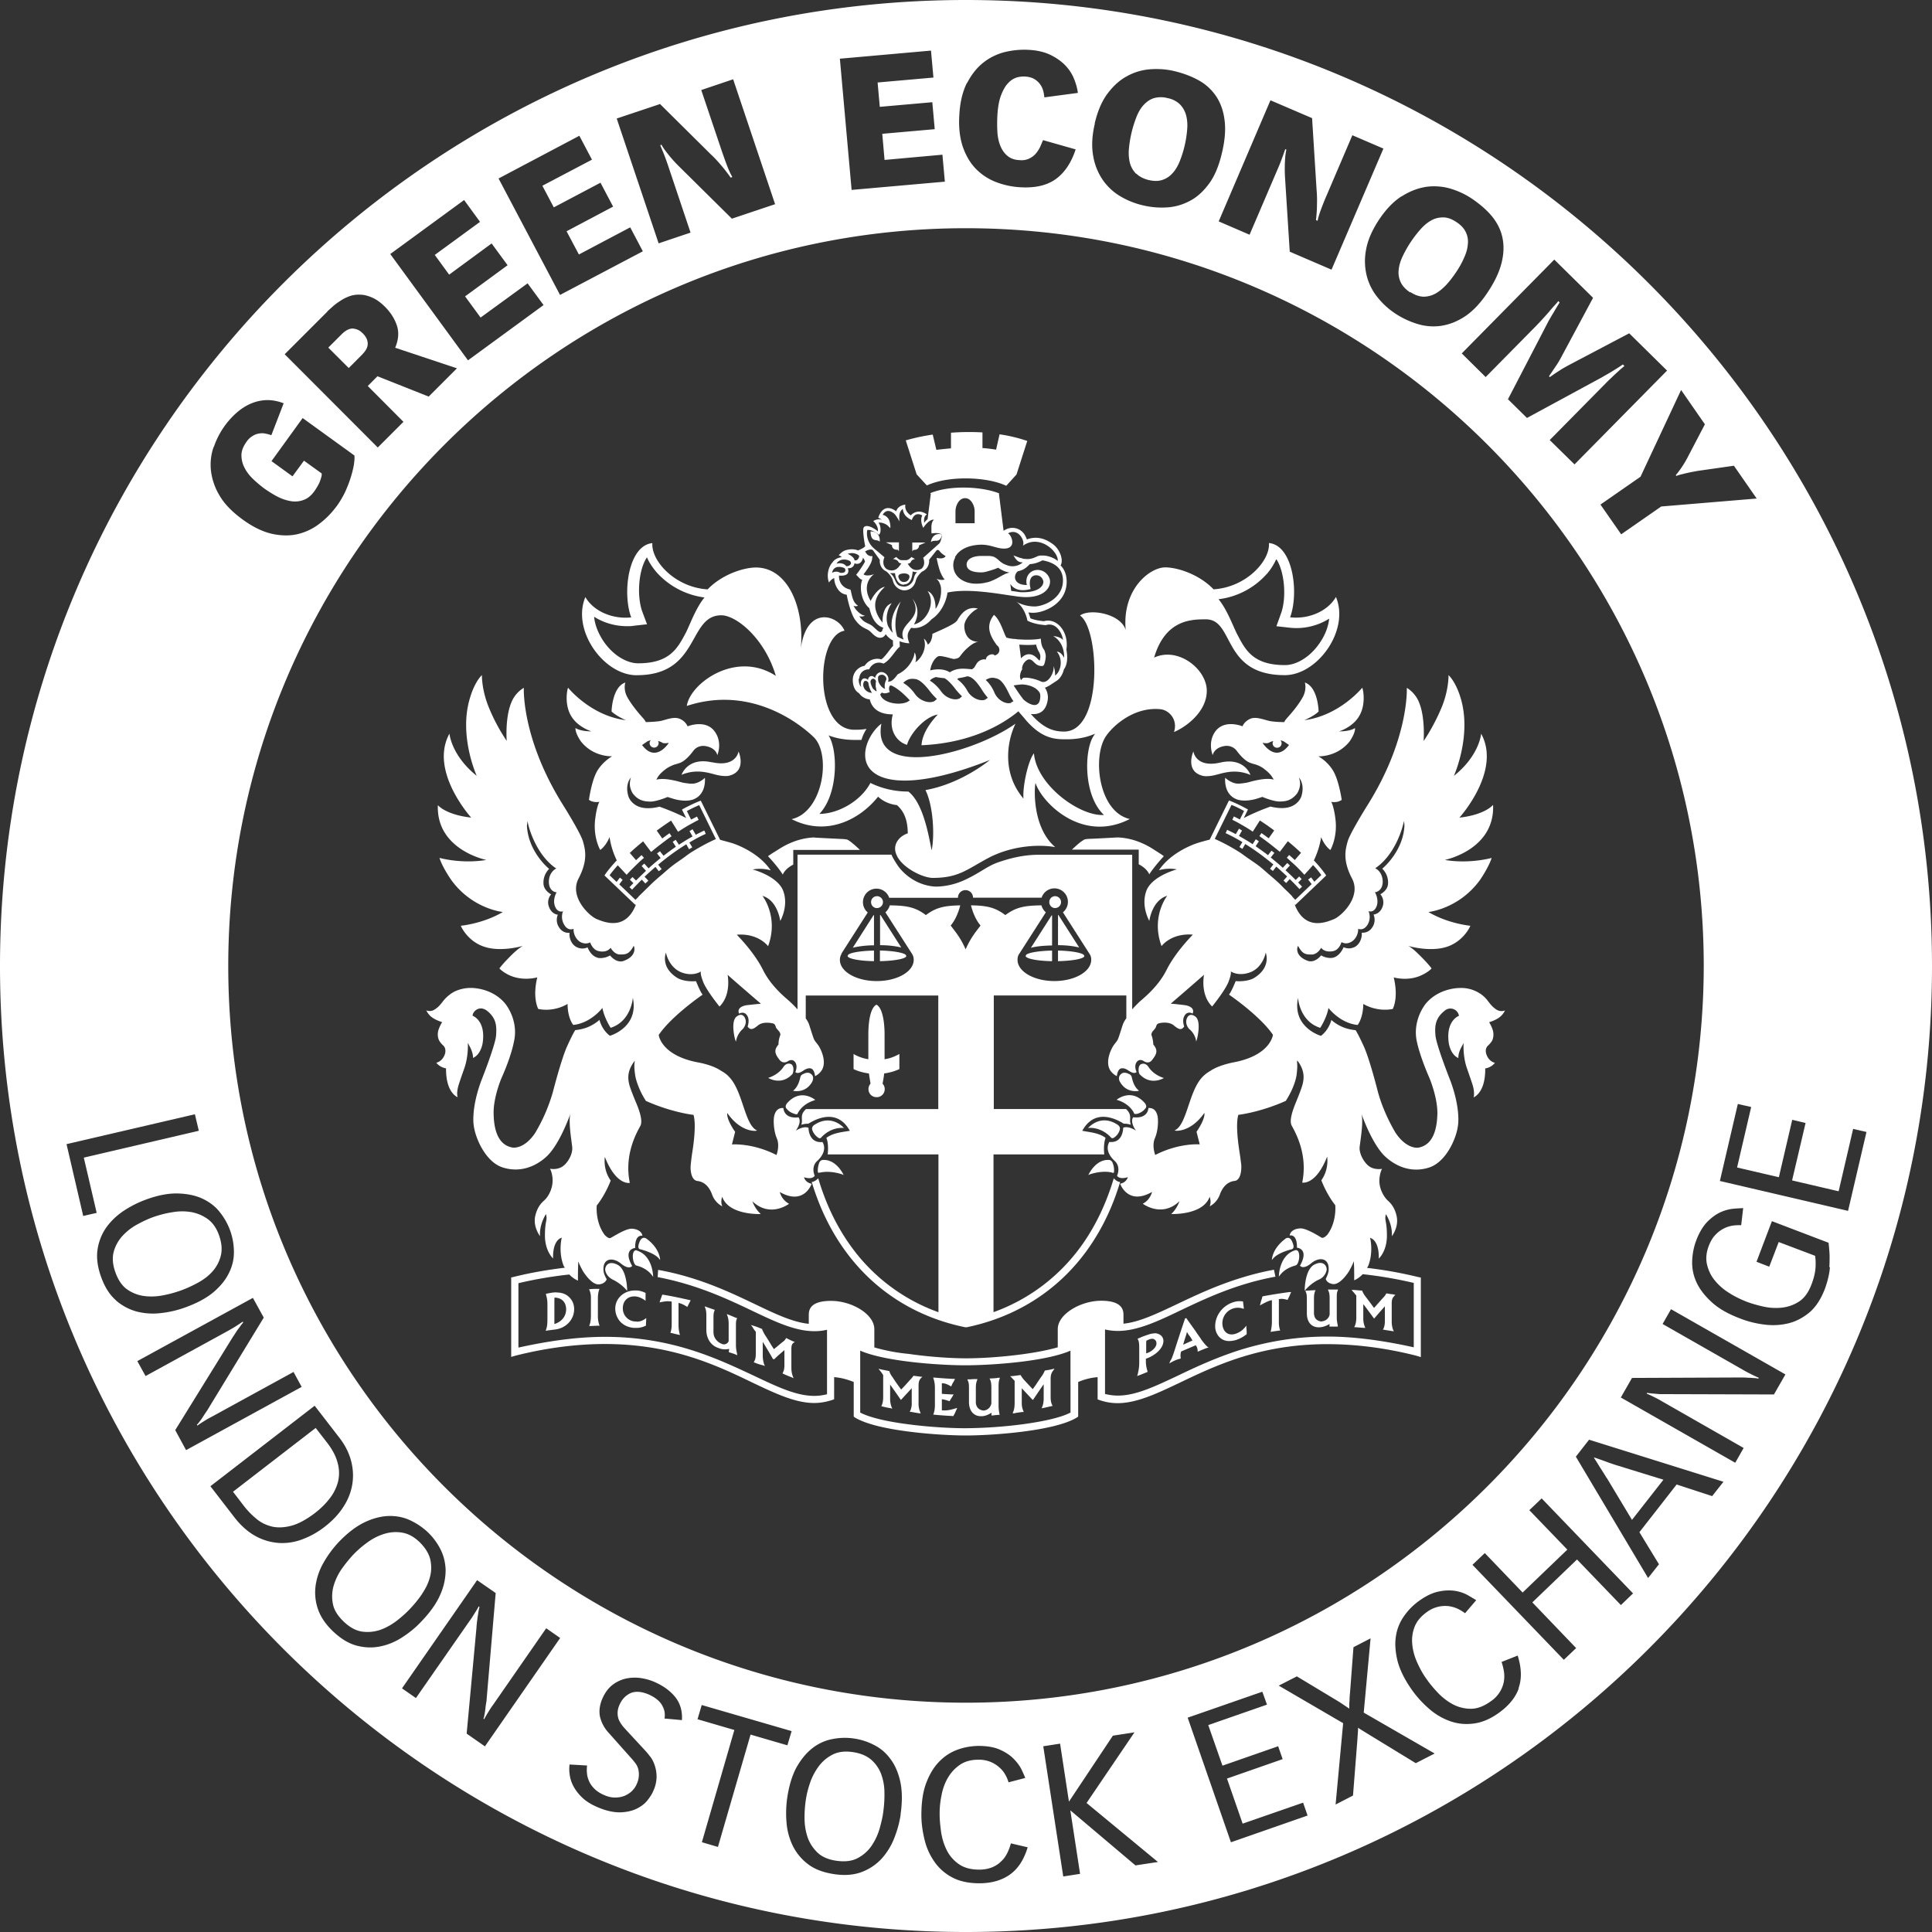
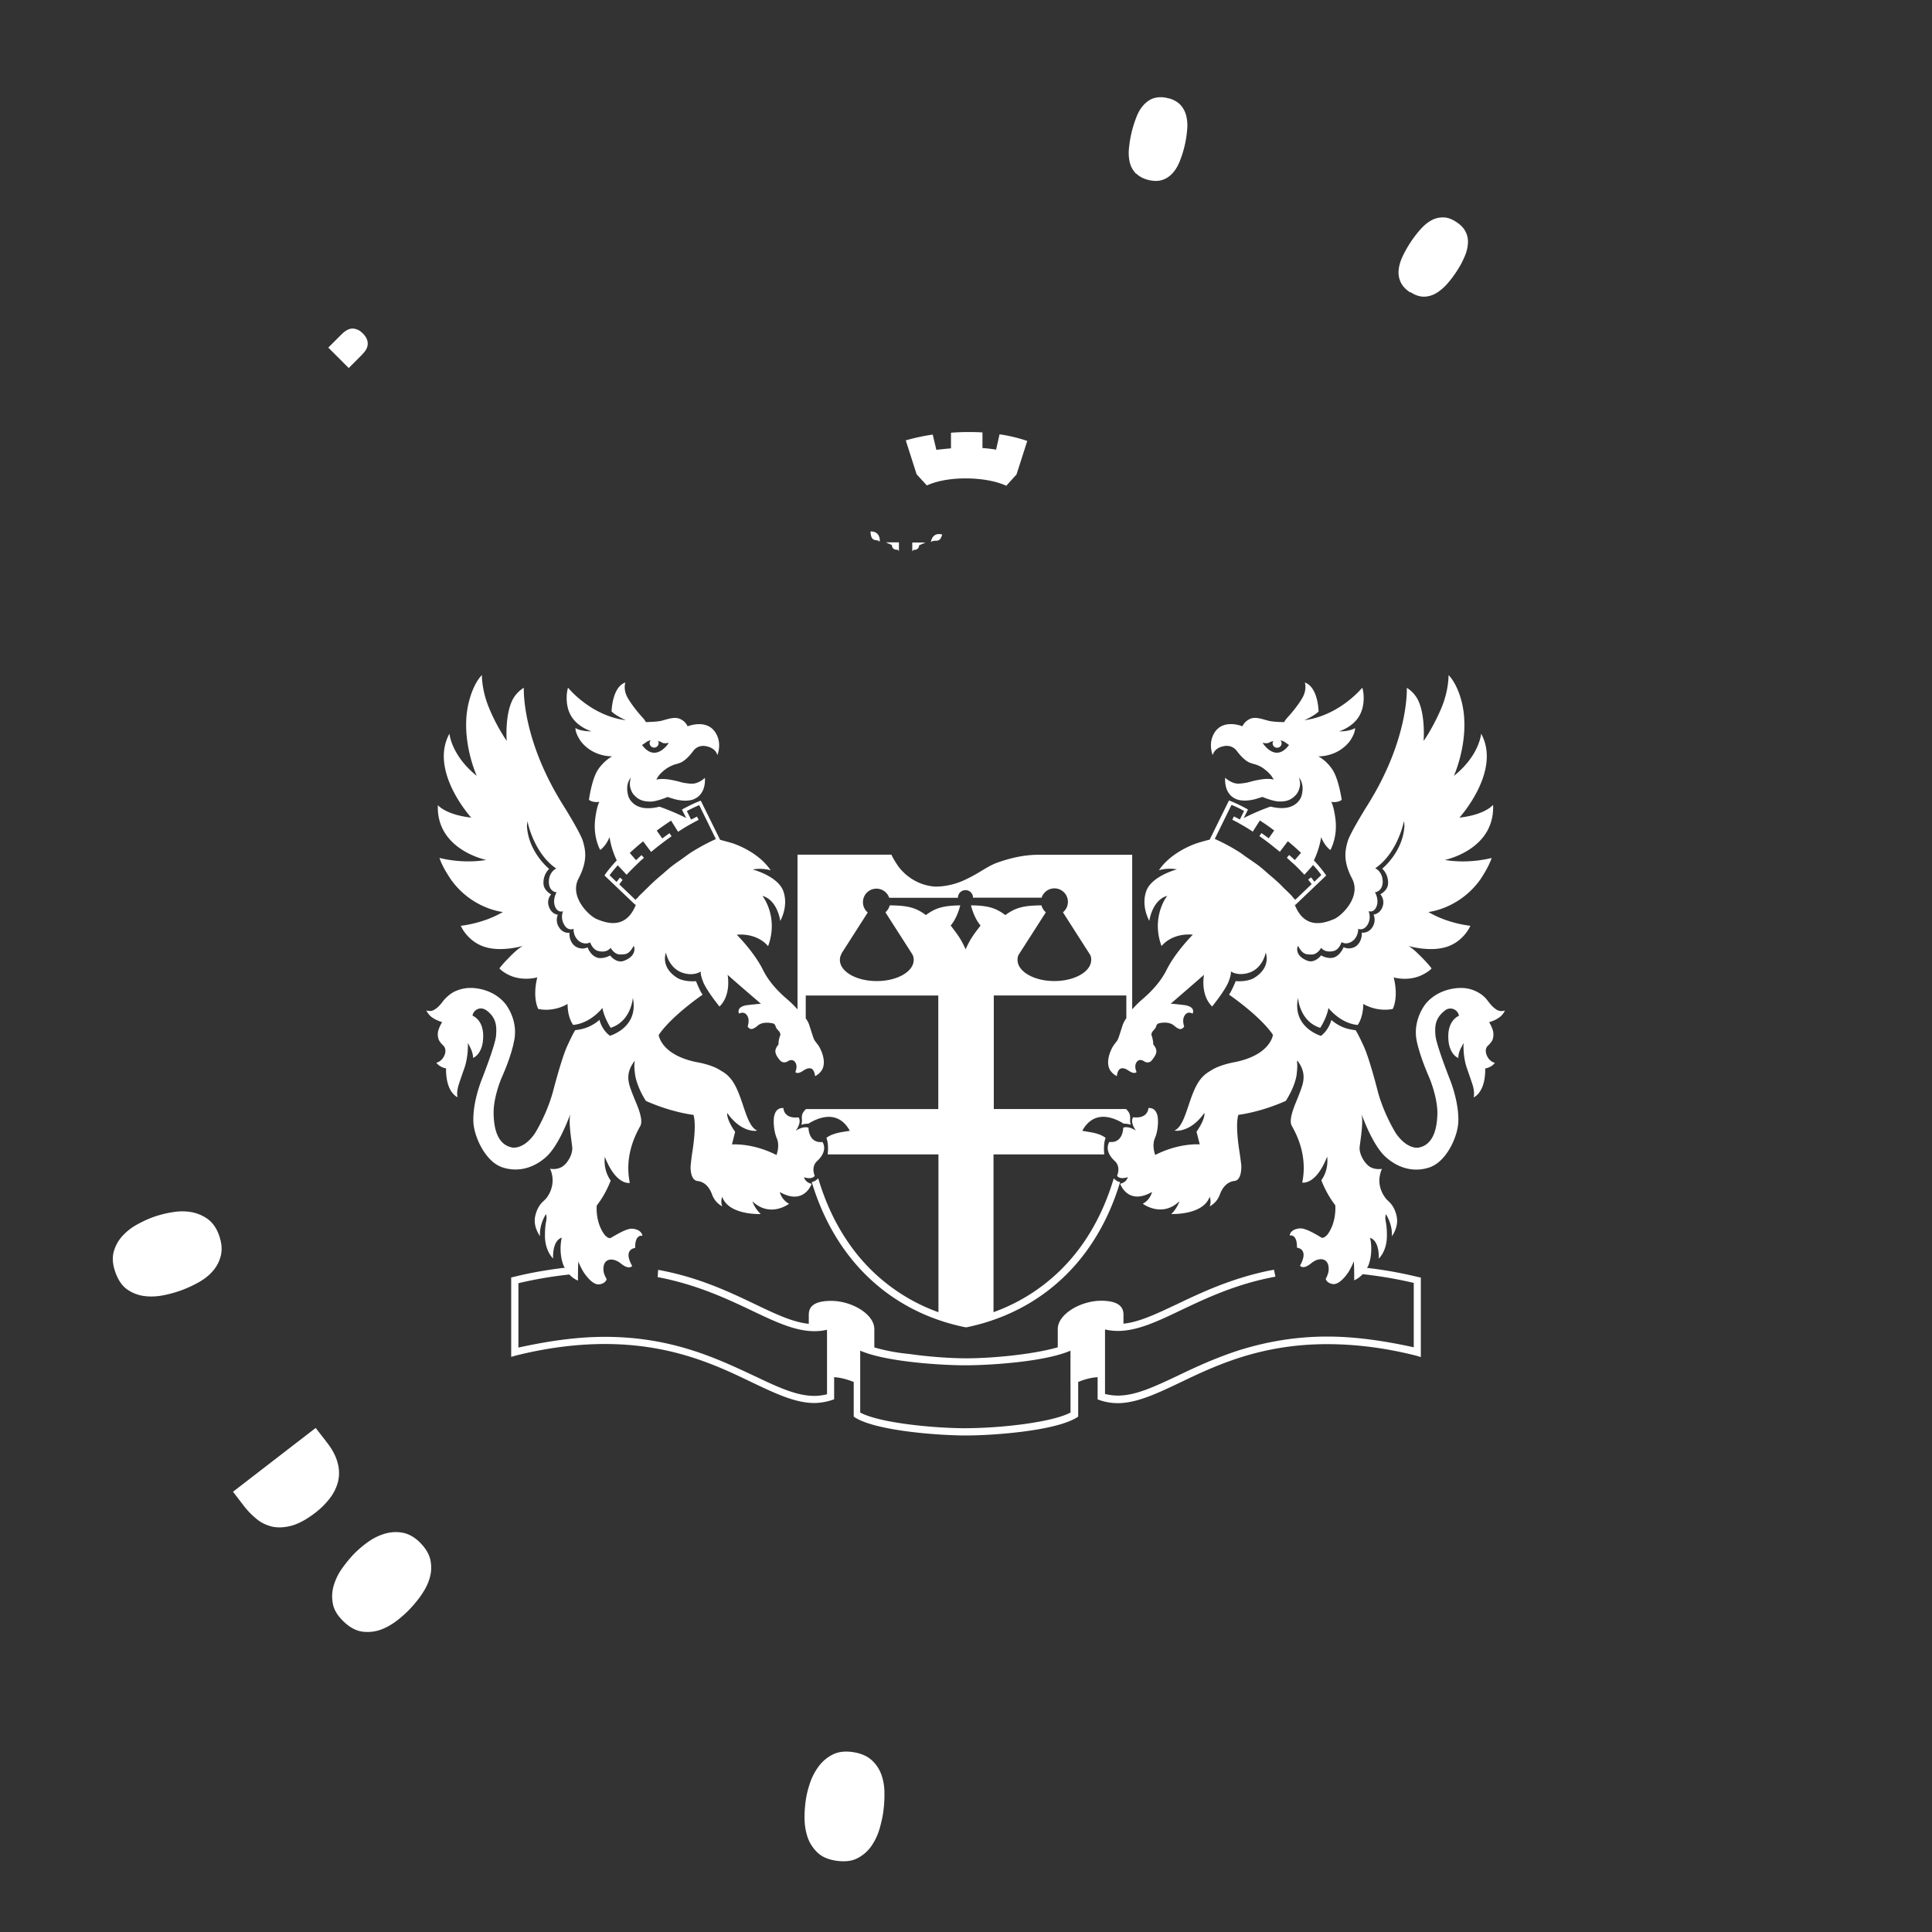
<svg xmlns="http://www.w3.org/2000/svg" width="96" height="96" viewBox="0 0 96 96" fill="none">
  <rect x="0" y="0" width="96" height="96" fill="#333333" stroke="none" />
-   <path d="M27.547 65.787V64.75c0-.08 0-.18.007-.274.533.02.577.44.577.576 0 .418-.302.656-.576.735h-.007zm.108-1.57a1.58 1.58 0 0 0-.303.028c-.08.014-.122.022-.187.036l-.043.015.014.044s0 .02.007.035c.022.086.058.21.058.418v.735c0 .324-.028.425-.064.533l-.02.066.135-.022c.117-.014.225-.03.34-.043.54-.07.937-.496.937-1.008 0-.21-.065-.39-.188-.533-.166-.203-.39-.297-.685-.297M29.766 64.108l.022-.065h-.058c-.158 0-.28 0-.396.015h-.065l.028.064a.99.99 0 0 1 .065.397v.828c0 .273-.03.38-.065.482l-.022.058h.065c.152 0 .282-.014.397-.014h.058l-.022-.05a1.418 1.418 0 0 1-.064-.47v-.8c0-.25.027-.345.056-.446zM31.64 65.665h-.08a.65.65 0 0 1-.612-.663c0-.346.23-.584.555-.584h.065c.18.014.324.094.44.166l.07.05v-.39l-.028-.013c-.086-.035-.2-.093-.396-.108h-.115c-.477 0-.967.34-.967.908 0 .1.022.346.195.577.165.216.418.346.728.374h.13a.957.957 0 0 0 .44-.1h.028l.02-.388-.07.05c-.08.05-.203.13-.41.13M33.218 64.663a.54.54 0 0 1 .158.014v1.088c0 .21-.02.325-.05.418l-.015.05h.045a6.2 6.2 0 0 0 .36.087l.072.015-.022-.072c-.03-.137-.05-.26-.05-.426v-1.095c.158.036.223.072.396.173l.037.03.022-.044c.042-.08.085-.165.12-.237l.03-.05-.057-.015c-.44-.1-.88-.195-1.32-.266h-.035l-.014.028c-.015.05-.036.108-.058.166l-.065.187.08-.014a2 2 0 0 1 .353-.044M35.098 65.398v.684c0 .433.23.786.606.9.1.044.21.066.317.066.087 0 .16-.014.21-.022 0 .022 0 .058-.015.116v.043l.03.014c.1.035.2.057.31.107l.078.036-.014-.093c-.052-.245-.052-.317-.052-.46v-.938c0-.224.022-.26.044-.31l.014-.043-.087-.03c-.108-.043-.217-.094-.332-.137l-.094-.036.036.1c.058.152.058.332.058.412v.683c0 .123 0 .15-.007.166a.25.25 0 0 1-.345.114.636.636 0 0 1-.375-.39.732.732 0 0 1-.028-.244v-.627c0-.238.014-.288.05-.382l.014-.042-.043-.014a21.39 21.39 0 0 1-.375-.13l-.086-.03.036.095c.03.078.05.15.05.402M37.556 66.147v1.08c0 .29-.044.354-.08.42l-.02.05.05.014c.143.06.28.102.41.13l.094.037-.036-.072a1.46 1.46 0 0 1-.073-.41v-.722c.167.274.34.555.5.843l.027.022h.044c.174-.173.34-.31.505-.454v.735c0 .172-.022.287-.072.374l-.022.05.045.022c.15.072.28.122.41.173l.094.042-.037-.094c-.072-.202-.072-.33-.072-.49v-.857c0-.223.05-.273.116-.324l.058-.035-.065-.02a4.823 4.823 0 0 1-.333-.16l-.035-.014-.022.036c-.05.072-.065.094-.115.13-.144.108-.29.245-.433.353l-.036.036-.108-.165c-.115-.187-.223-.375-.338-.54-.094-.166-.116-.224-.145-.29v-.02h-.028a3.11 3.11 0 0 0-.397-.15l-.13-.038.08.1c.05.095.108.167.166.24M45.424 68.36h-.03l-.013.014c-.05.072-.07.094-.122.15-.166.18-.33.376-.483.52a12.05 12.05 0 0 1-.44-.634c-.093-.123-.114-.188-.143-.267v-.02h-.036c-.13-.03-.26-.052-.39-.08l-.115-.03.073.094s.058.065.08.1c.03.044.057.08.08.124v1.067c0 .267-.044.367-.073.432l-.022.043.058.014c.137.036.28.065.41.086l.08.022-.036-.08a1.133 1.133 0 0 1-.072-.388v-.735l.02.036c.16.223.326.46.484.69l.03.045.035-.036c.173-.188.34-.368.504-.548v.712a.9.9 0 0 1-.07.404l-.03.058h.058c.137.028.28.05.418.072h.072l-.03-.065a1.098 1.098 0 0 1-.078-.453v-.858c0-.23.058-.303.13-.382l.057-.058h-.086a3.638 3.638 0 0 0-.338-.043M46.8 70.067v-.54c.1.014.173.028.346.086l.03.015.02-.03c.05-.08.1-.158.152-.244l.036-.065h-.072c-.173-.008-.34-.016-.512-.03v-.526c.144 0 .245.036.425.137l.036.023.023-.044c.022-.05.043-.11.072-.145.022-.036.043-.08.065-.115l.03-.072h-.073a22.138 22.138 0 0 1-.944-.065h-.065l.02.065c.045.13.066.288.066.44v.857c0 .223-.036.346-.065.432l-.015.05h.058c.288.03.583.05.922.066h.03v-.03c.035-.057.07-.122.093-.18l.086-.194-.094.028c-.36.108-.475.1-.663.094M48.148 68.972v.692c0 .432.23.706.59.706h.03c.208 0 .38-.1.504-.173 0 .02 0 .05-.008.08v.057h.058a4.3 4.3 0 0 1 .303-.03h.05l-.014-.05c-.042-.23-.042-.33-.042-.446v-.923c0-.223.02-.273.043-.353l.022-.072h-.072c-.122.022-.252.03-.374.036h-.065l.03.072c.057.116.057.303.057.382v.685c0 .108 0 .13-.014.158a.423.423 0 0 1-.36.296h-.015s-.252-.008-.346-.232a.482.482 0 0 1-.036-.223V69c0-.244.022-.302.058-.403l.022-.072H48.5c-.1 0-.208.007-.302.014h-.13l.03.08c.028.064.05.114.05.366M50.417 68.626v1.066c0 .26-.036.375-.072.462l-.028.072h.08c.12-.03.25-.044.41-.065h.064l-.027-.064a.935.935 0 0 1-.073-.36v-.757c.18.194.346.374.512.547l.043.036.03-.044c.15-.217.31-.462.504-.736v.692c0 .18-.023.31-.074.433l-.028.07.173-.035c.102-.022.217-.05.318-.072l.057-.015-.03-.05c-.07-.152-.07-.31-.07-.418v-.865c0-.238.057-.33.13-.425l.064-.094-.116.03c-.108.028-.224.042-.34.064h-.02l-.015.022a1.38 1.38 0 0 1-.11.21c-.114.157-.23.33-.338.496l-.144.2c-.15-.15-.295-.316-.44-.467a1.448 1.448 0 0 1-.144-.2l-.014-.03h-.036c-.158.022-.28.037-.396.05h-.094l.065.066c.057.058.107.115.157.166M56.953 67.257v-.483c0-.058 0-.115.014-.158.202-.1.317-.123.41-.05.06.05.087.093.087.186 0 .246-.338.462-.504.49l-.007.015zm.41-1.002a.96.96 0 0 0-.273.05 8.25 8.25 0 0 0-.368.13c-.057.03-.108.05-.15.065l-.044.022.02.05c.023.044.06.1.06.404v.728c0 .266-.044.432-.073.57l-.03.1.08-.03c.1-.035.202-.078.303-.12l.13-.052v-.043a1.532 1.532 0 0 1-.08-.448v-.166c.433-.144.865-.497.872-.88 0-.236-.194-.388-.46-.388M61.925 65.88l-.072.087c-.087.094-.216.23-.468.31a.594.594 0 0 1-.188.03c-.252 0-.425-.196-.454-.477a.77.77 0 0 1 .994-.814l.065.022v-.065c-.014-.094-.02-.18-.036-.274v-.037h-.043c-.036 0-.072-.007-.122-.007a.88.88 0 0 0-.266.036c-.295.08-.562.266-.735.52a1.21 1.21 0 0 0-.217.755c.03.34.267.67.692.67.093 0 .194-.014.31-.043.288-.087.44-.21.54-.28l.022-.015v-.03c0-.1 0-.188-.015-.274v-.122l-.007.007zM62.76 64.418h-.028l-.05.173a1.56 1.56 0 0 0-.05.174l-.03.1.094-.05c.288-.158.403-.194.504-.21v1.075c0 .193-.03.345-.05.438l-.015.065.065-.014c.144-.023.26-.037.36-.052h.05l-.014-.05a1.312 1.312 0 0 1-.05-.403v-1.11c.058-.007.1-.015.137-.015.08 0 .144.015.267.044h.035l.015-.03c.022-.057.05-.107.072-.158.022-.043.036-.086.05-.122l.037-.072h-.08c-.44.057-.887.13-1.327.21M65.68 65.665s-.26 0-.354-.224a.6.6 0 0 1-.036-.222v-.642c0-.23.014-.295.05-.403l.03-.065h-.066l-.374.022h-.065l.02.065c.03.064.052.122.052.374v.69c0 .426.223.693.59.693h.03c.216-.008.396-.1.51-.166 0 .022 0 .036-.006.065v.065h.412v-.058c-.05-.23-.05-.325-.05-.44v-.937c0-.23.014-.274.042-.34l.022-.064h-.504l.028.07c.058.117.058.304.058.376v.684c0 .11 0 .137-.014.166a.42.42 0 0 1-.36.28h-.008l-.007.008zM67.307 64.274s.058.065.087.1v1.074c0 .274-.05.375-.072.433l-.03.066h.066c.115.014.245.02.41.035h.073l-.028-.07a1.045 1.045 0 0 1-.072-.375V64.8c.165.216.338.447.504.677l.036.043.036-.043c.166-.194.332-.382.497-.57v.707c0 .18-.02.295-.072.41l-.028.05h.058c.137.03.274.044.404.066l.08.014-.03-.072c-.072-.18-.072-.338-.072-.453v-.86c0-.237.058-.294.122-.367l.058-.064-.086-.016c-.05-.014-.1-.014-.152-.02-.057-.01-.122-.023-.18-.03h-.03l-.013.02c-.05.088-.07.11-.122.167l-.108.117c-.122.144-.245.273-.367.417-.137-.187-.28-.382-.44-.59a1.264 1.264 0 0 1-.144-.245v-.03h-.037c-.13-.007-.26-.022-.39-.03h-.107l.065.073s.05.058.08.086M58.79 66.817l.05-.173a6.4 6.4 0 0 1 .11-.338c.006-.043.02-.08.028-.123.036.058.065.116.1.16.037.042.065.085.1.136l.074.128-.462.21zm.9-.26c-.093-.15-.186-.258-.28-.41-.144-.202-.295-.41-.447-.627l-.02-.028-.037.02h-.03v.03a82.48 82.48 0 0 0-.518 1.578c-.115.353-.15.418-.202.497l-.057.13.12-.065c.145-.08.282-.137.42-.166l.028-.014v-.043a.667.667 0 0 1 .022-.304l.727-.31c.072.1.087.173.094.252v.065l.06-.02a5.46 5.46 0 0 1 .41-.167l.08-.022-.06-.028c-.064-.065-.158-.152-.31-.368zM43.176 53.336c.02.158.057.353.08.51a.4.4 0 0 0-.102.275c0 .224.18.398.404.398a.397.397 0 0 0 .403-.397.375.375 0 0 0-.107-.273c.03-.158.065-.353.08-.51.273-.037.526-.11.756-.217v-.75c-.282.152-.484.224-.736.26v-1.233c0-.554-.086-1.31-.403-1.477-.324.166-.403.923-.403 1.477v1.233a2.053 2.053 0 0 1-.735-.26v.75c.224.108.483.18.757.216M43.73 47.76c.736-.016 1.305-.124 1.305-.26L45 47.44c-.13-.108-.642-.195-1.277-.21v.527h.008zM43.58 45.12a.297.297 0 0 0 .295-.294.297.297 0 0 0-.296-.295.292.292 0 0 0-.296.296c0 .166.13.295.295.295zM43.428 45.474h-.022l-1.03 1.615a4.83 4.83 0 0 1 1.052-.117v-1.5zM43.428 47.233c-.627.014-1.13.093-1.275.2l-.036.066c0 .136.576.25 1.31.26v-.527zM52.572 45.474v1.492c.403 0 .77.043 1.052.115l-1.03-1.613h-.022M43.73 45.474v1.492c.397 0 .765.043 1.053.115l-1.03-1.613h-.022M52.572 47.76c.742-.016 1.31-.124 1.31-.26l-.035-.058c-.13-.108-.64-.195-1.275-.21v.527zM50.965 47.5c0 .136.584.25 1.312.26v-.527c-.62.014-1.132.093-1.276.2l-.042.066h.007zM52.428 45.12a.297.297 0 0 0 .295-.294.297.297 0 0 0-.295-.295.286.286 0 0 0-.288.296c0 .166.13.295.288.295zM52.277 46.973v-1.49h-.022l-1.03 1.613c.288-.08.648-.108 1.052-.116M40.488 41.612s-.418-.007-.95.173c-.534.188-.808.397-1.024.526-.21.13-.353.232-.353.232s.455.475.736.915c0 0 .08-.267.52-.497v-.728h3.313a5.803 5.803 0 0 0-.476-.418c-.152-.094-.1-.115-.505-.13l-1.27-.064M57.097 43.457c.288-.44.735-.915.735-.915s-.137-.1-.346-.23c-.21-.13-.49-.34-1.023-.527-.526-.18-.95-.173-.95-.173s-.866.05-1.27.065c-.403.014-.352.036-.504.13-.073.043-.282.23-.476.41h3.32v.728c.44.23.52.498.52.498M40.726 58.272c.08-.022.497-.123 1.138.086l.058.03s-.36-.8-1.045-.75c0 0-.122 0-.173.15a1.07 1.07 0 0 0-.065.455s0 .05.08.02M31.654 62.134c-.31-.094-.238.69-.03.75.124.035.5.13.772.482l.058.08s0-1.053-.807-1.305M31.164 64.144s.007-1.045-.476-1.297c-.482-.252-.648.108-.612.28.022.116.108.325.382.462.274.13.52.338.663.504l.044.05zM36.605 50.51c-.31.232-.094 1.096-.08 1.125.007.036.043.13.043.13s.03-.36.34-.634c0 0 .15-.158.15-.36 0-.2-.158-.49-.453-.26zM40.445 54.676l.065-.022s-.714-.605-1.39.152c0 0-.138.15-.05.266.092.116.2.216.453.288 0 0 .086.03.108-.02.015-.044.21-.462.808-.657M40.366 53.725s.144-.267-.137-.404c0 0-.11-.05-.268.023-.094.043-.144.058-.18.144-.03.072-.072.425-.317.663l-.058.05s.634.16.966-.475M39.414 53.257s.058-.274-.093-.375c0 0-.215-.13-.395.137-.267.41-.757.54-.757.54s.64.41 1.196-.18c0 0 .036-.03.05-.13M32.123 61.55s-.21-.166-.34.15c-.13.32-.035.37.058.383.088.022.672.18.902.454l.058.072s.007-.556-.677-1.06zM35.372 37.88c-1.21-.274-1.506.62-1.506.62l.108-.044c.67-.23 1.175-.072 1.586.036.417.108.648.058.648.058.93-.216.49-1.21.49-1.21s-.115.806-1.326.533M41.944 56.06s-.598-.728-1.456-.18c0 0-.173.086-.13.252.05.165.166.317.318.41 0 0 .072.05.13-.02.057-.066.453-.5 1.08-.477h.058v.014zM32.087 43.882l.13-.122-.188-.195c.18-.173.36-.33.54-.49l.165.216.144-.107-.174-.216c.46-.39.93-.728 1.398-1.016l.137.246.16-.094-.145-.238c.274-.165.54-.31.815-.432l-.072-.166c-.145.065-.28.137-.425.21l-.16-.274-.15.093.15.267c-.222.122-.446.26-.676.41l-.16-.245-.15.1.158.246c-.2.137-.41.29-.612.447l-.18-.223-.144.108.18.23c-.203.16-.405.332-.6.512l-.215-.238-.13.122.216.238c-.165.158-.33.317-.496.482l-.173-.173-.13.13.174.172c-.065.065-.13.137-.195.202l.13.122c.158-.173.323-.338.482-.497l.18.194.015-.022zM63.54 63.438l.064-.08c.273-.352.655-.44.778-.482.202-.058.274-.843-.03-.75-.806.253-.806 1.305-.806 1.305M61.73 41.85l-.144.238.15.093.138-.243c.47.288.937.634 1.398 1.016l-.166.216.145.107.166-.216c.188.16.36.325.54.49l-.18.202.13.123.18-.195c.166.16.325.325.483.497l.13-.122c-.066-.065-.13-.137-.196-.202l.173-.173-.122-.13-.173.174a15.52 15.52 0 0 0-.505-.483l.217-.237-.13-.123-.223.238c-.194-.18-.396-.346-.598-.51l.18-.232-.143-.108-.174.223c-.202-.157-.41-.3-.613-.445l.16-.245-.153-.1-.158.244c-.223-.152-.454-.28-.677-.41l.15-.268-.15-.093-.16.273c-.143-.08-.287-.144-.43-.216l-.073.166c.273.123.54.274.814.432M63.877 61.55c-.684.505-.677 1.06-.677 1.06l.058-.073c.238-.28.807-.432.9-.454.087-.02.188-.072.05-.382-.13-.316-.338-.15-.338-.15M65.535 63.582a.654.654 0 0 0 .382-.46c.036-.174-.13-.534-.613-.282-.483.26-.475 1.297-.475 1.297l.042-.05c.144-.166.39-.382.663-.505zM56.593 54.2l-.05-.05c-.253-.238-.29-.598-.318-.663-.043-.086-.086-.108-.18-.144-.158-.072-.267-.022-.267-.022-.28.145-.144.405-.144.405.332.634.966.475.966.475M59.432 51.765s.036-.094.043-.13c.014-.03.23-.893-.08-1.124-.295-.222-.453.052-.453.26 0 .21.15.36.15.36a.958.958 0 0 1 .347.628M56.636 53.386c.555.584 1.196.18 1.196.18s-.49-.13-.757-.54c-.18-.274-.396-.137-.396-.137-.145.1-.094.374-.094.374.02.093.05.13.05.13M59.295 37.346s-.44.995.49 1.21c0 0 .238.052.648-.057.418-.11.923-.274 1.593-.037l.108.044s-.296-.894-1.506-.613c-1.21.274-1.326-.54-1.326-.54M55.123 57.638c-.685-.058-1.045.75-1.045.75l.057-.03c.642-.21 1.06-.115 1.14-.086.078.028.078-.03.078-.03a.955.955 0 0 0-.065-.453c-.05-.145-.172-.152-.172-.152M56.47 55.353a.764.764 0 0 0 .454-.288c.094-.115-.05-.267-.05-.267-.678-.756-1.39-.15-1.39-.15l.064.02c.598.195.792.613.807.657.014.05.108.02.108.02M55.332 56.542a.683.683 0 0 0 .31-.41c.043-.166-.123-.253-.123-.253-.86-.556-1.457.18-1.457.18l.058-.015c.628-.022 1.024.41 1.082.476.058.066.13.022.13.022z" fill="#fff" />
  <path d="M68.69 43.17a.96.96 0 0 1 .282.726c-.007.31-.288.49-.382.54a.62.62 0 0 1 .108.62c-.115.318-.353.375-.447.39a.665.665 0 0 1-.078.655.556.556 0 0 1-.468.246h-.044c.03.152-.036.526-.33.7-.102.05-.203.078-.31.078-.123 0-.217-.043-.26-.057-.036.093-.195.41-.47.504a.538.538 0 0 1-.186.03.953.953 0 0 1-.46-.13c-.052.072-.26.296-.52.296a.41.41 0 0 1-.158-.03c-.642-.244-.498-.676-.49-.683l.02-.058.03.05c.21.382.382.382.656.382.273 0 .446-.303.446-.303l.015-.028.02.02c.13.145.347.196.6.138.273-.065.38-.396.38-.403v-.028h.037s.1.05.195.05c.094 0 .245-.03.39-.165.23-.23.222-.52.222-.526v-.035l.03.014s.035.013.093.013c.086 0 .223-.036.34-.223.193-.317.07-.627.07-.627l-.02-.05.05.014h.057c.072 0 .21-.036.296-.26.122-.33-.065-.655-.065-.662l-.022-.036h.036s.346-.052.353-.513c0-.475-.317-.648-.338-.656l-.03-.02.03-.022c1.037-.727 1.354-2.162 1.36-2.176l.037-.15.015.15.006.1c-.072 1.197-.95 1.99-1.103 2.12l.008.007zm-4.23 9.56v-.036c.383.49.333.887.275 1.146-.058.26-.34.93-.34.93-.15.367-.352.915-.208 1.167.224.404.8 1.47.52 2.825 0 0 .676.15 1.238-1.29 0 0 .11.62-.288 1.174 0 0 .238.663.692 1.24 0 0 .085.82-.39 1.462 0 0-.18.202-.288.152-.108-.058-.75-.476-1.06-.462-.324.015-.51.173-.526.354 0 0 .375-.11.36.605 0 0 .627.043.152.893 0 0 .144.23.57-.13.388-.316.914-.273.85.397 0 0-.015.15-.137.382v.02c.015.065.102.21.346.245.36.05.757-.554.815-.655 0 0 .195-.346.217-.46.03-.124.036.813.03.928 0 0 .215-.08.424-.303.822.087 1.665.23 2.537.433v3.2c-1.5-.332-2.947-.534-4.294-.534-1.5 0-2.92.23-4.33.663-1.22.39-2.235.865-3.135 1.297-1.16.547-2.076.973-2.94.973-.224 0-.433-.03-.642-.08V66.06c.21.05.418.073.642.073.944 0 1.945-.46 3.098-1.016 1.276-.605 2.774-1.32 4.727-1.68l-.072-.345c-.56.1-1.123.245-1.678.418-1.225.382-2.24.865-3.134 1.29-1.038.49-1.88.893-2.666.973v-.44c0-.267-.094-.7-1.11-.7s-2.155.664-2.155 1.406v.907c-1.24.36-3.285.548-4.553.548-.65 0-1.737-.058-2.832-.217a9.403 9.403 0 0 1-1.73-.324v-.908c0-.75-1.124-1.405-2.147-1.405-1.023 0-1.11.426-1.11.7v.44c-.792-.08-1.628-.476-2.666-.973-1.298-.62-2.825-1.347-4.82-1.708l-.023.36c1.93.367 3.423 1.066 4.69 1.67 1.154.55 2.14 1.017 3.092 1.017.215 0 .424-.02.633-.072v3.207c-.21.05-.418.08-.634.08-.873 0-1.788-.426-2.94-.974-1.824-.85-4.086-1.96-7.466-1.96-1.354 0-2.795.202-4.294.534v-3.2a20.643 20.643 0 0 1 2.53-.432c.208.223.43.303.43.303-.006-.116 0-1.053.03-.93.022.115.216.46.216.46.065.102.454.707.815.657.253-.036.34-.18.36-.245v-.022c-.136-.23-.15-.382-.15-.382-.072-.67.46-.705.85-.395.425.353.57.13.57.13-.477-.85.15-.894.15-.894-.014-.712.36-.604.36-.604-.02-.173-.2-.34-.525-.353-.31-.014-.944.41-1.06.46-.108.052-.288-.15-.288-.15-.483-.642-.396-1.463-.396-1.463.455-.576.693-1.24.693-1.24-.397-.554-.29-1.174-.29-1.174.563 1.44 1.24 1.29 1.24 1.29-.28-1.355.296-2.42.52-2.825.144-.25-.058-.806-.21-1.166 0 0-.288-.67-.345-.93-.058-.26-.108-.648.28-1.145v.035c-.028.15-.028.324.015.634.036.31.21.727.324.95.116.224.217.375.217.375 1.31.583 2.363.692 2.363.692.15.49-.014 1.578-.058 1.85-.044.275-.08.636-.08.636-.022.2 0 .756.332.8.324.035.583.26.734.684.152.418.505.576.505.576-.107-.223-.006-.475-.006-.475.324.93 1.916.857 1.916.857a1.616 1.616 0 0 1-.417-.634c.886.844 1.822.124 1.822.124a.93.93 0 0 1-.46-.584c1.21.692 1.585-.41 1.585-.41-.325-.06-.382-.325-.382-.325.425.137.533-.072.533-.072-.194-.483.116-.728.116-.728.584-.54.267-.95.267-.95-.7.07-.692-.707-.692-.707-.258-.108-.633.144-.633.144.33-.46.137-.663.137-.663-.75.085-.75-.462-.75-.462-.31-.022-.417.21-.46.403-.044.196-.03.722.13 1.097.165.38-.015.835-.015.835-1.19-.612-2.213-.526-2.213-.526l.158-.626c-.468-.678-.39-.937-.39-.937.678.973 1.413.886 1.413.886l.072-.015c-.62-.26-.7-1.917-1.37-2.637-.15-.173-.3-.26-.446-.346l-.057-.036c-.454-.274-1.117-.375-1.117-.375-1.8-.36-1.902-1.354-1.902-1.354.648-.958 2.183-2.003 2.183-2.003-.12-.137-.33-.67-.33-.67-.627.043-.923-.16-.923-.16-.872-.54-.57-1.26-.57-1.26.008.08.174.75.765.98.59.23.973-.043.973-.043s-.058.08.108.512c.165.432.814 1.232.814 1.232.605-.59.403-1.578.403-1.578.23.216 1.658 1.44 1.658 1.44-.094 0-.728.073-.728.073-.533.1-.36.417-.36.417.136-.072.317-.08.425.137.108.21 0 .504 0 .504.144.202.28.137.518-.057.238-.2.65-.122.757-.093.1.036.108.13.137.202.036.064.15.186.15.186.102.13.052.216.052.216-.088.23-.08.44-.08.44s-.13.137-.152.288c-.02.16.072.31.224.497.158.18.36.065.36.065.05-.03.23-.158.374 0 .18.202.03.52.03.52.13.114.324-.03.367-.052.043-.028.223-.172.403-.13.188.05.21.383.21.383.26-.123.36-.34.36-.34.223-.44-.1-1.058-.202-1.195-.1-.144-.173-.202-.224-.332-.05-.13-.144-.432-.23-.7a1.065 1.065 0 0 0-.166-.3v-1.14h6.586v5.642h-6.572c-.345.317-.13.512-.237.78.116-.03.195-.052.354-.052.447-.28 1.455-.742 2.06.353-.374.064-.835.1-1.167.352.1.23.094.605.065.822h5.505v7.84a9.15 9.15 0 0 1-4.345-3.272c-.713-.987-1.253-2.11-1.628-3.38-.1.094-.21.173-.324.18.382 1.27.936 2.415 1.657 3.41 1.44 1.988 3.502 3.306 5.973 3.81h.072c2.465-.51 4.533-1.83 5.967-3.81.72-.995 1.274-2.134 1.656-3.41-.108 0-.216-.078-.317-.18-.376 1.262-.916 2.393-1.63 3.38a9.196 9.196 0 0 1-4.345 3.27v-7.838h5.505c-.028-.216-.028-.598.065-.822-.324-.252-.792-.28-1.16-.353.605-1.096 1.607-.635 2.06-.354.16 0 .232.022.354.05-.11-.266.1-.46-.24-.778h-6.57v-5.642h6.586v1.132c-.08.108-.137.216-.173.31-.087.266-.18.57-.23.698-.05.13-.123.188-.224.332-.095.13-.426.75-.203 1.196 0 0 .1.216.36.34 0 0 .022-.333.21-.383.187-.043.36.11.403.13.043.022.238.166.367.05 0 0-.158-.31.022-.518.143-.166.33-.03.374 0 0 0 .21.123.36-.065.15-.187.245-.338.223-.497-.02-.15-.15-.288-.15-.288s0-.21-.08-.44c0 0-.05-.08.05-.216 0 0 .115-.122.15-.187.03-.066.037-.167.138-.203.1-.036.512-.108.757.094.238.195.375.267.52.058 0 0-.11-.295 0-.504.1-.216.287-.216.417-.137 0 0 .18-.317-.362-.418 0 0-.634-.08-.727-.073 0 0 1.42-1.225 1.658-1.44 0 0-.202.986.403 1.577 0 0 .65-.8.816-1.232.165-.432.108-.512.108-.512s.374.267.972.043c.6-.23.757-.9.764-.98 0 0 .303.72-.57 1.26 0 0-.294.203-.92.16 0 0-.21.526-.333.67 0 0 1.535 1.045 2.184 1.996 0 0-.1 1-1.902 1.36 0 0-.663.11-1.117.376l-.056.036c-.144.086-.288.173-.447.346-.67.72-.75 2.377-1.37 2.637l.073.014s.735.078 1.412-.887c0 0 .08.252-.39.937l.16.627s-1.016-.087-2.212.526c0 0-.18-.455-.015-.836.166-.382.173-.9.13-1.096-.043-.193-.144-.416-.454-.402 0 0 0 .547-.756.46 0 0-.187.203.137.664 0 0-.366-.252-.633-.144 0 0 .007.778-.684.706 0 0-.317.41.266.95 0 0 .31.24.114.73 0 0 .1.208.534.07 0 0-.058.267-.382.325 0 0 .375 1.102 1.585.41 0 0-.085.396-.46.584 0 0 .937.72 1.823-.123 0 0-.123.376-.41.635 0 0 1.584.072 1.91-.857 0 0 .1.252 0 .475 0 0 .345-.15.503-.576.15-.418.41-.65.735-.685.325-.036.347-.59.332-.8 0 0-.043-.36-.086-.634-.043-.273-.21-1.36-.058-1.85 0-.002 1.045-.11 2.357-.693 0 0 .1-.15.216-.375.116-.216.29-.634.325-.95.036-.31.036-.484.014-.635l.02-.014zM53.193 68.85v1.34c-.454.237-1.276.432-2.393.583a23.397 23.397 0 0 1-2.832.195c-.65 0-1.73-.05-2.832-.195-1.117-.144-1.94-.346-2.393-.583v-3.077c1.27.555 4.007.728 5.224.728 1.218 0 3.95-.172 5.224-.727v1.736zM30.997 47.743c-.05.022-.1.03-.158.03-.267 0-.47-.232-.526-.296a1.01 1.01 0 0 1-.46.13c-.066 0-.13 0-.19-.03-.28-.086-.43-.403-.467-.504a.597.597 0 0 1-.26.058.632.632 0 0 1-.302-.08c-.296-.165-.36-.54-.332-.7-.014.002-.028.002-.043.002a.546.546 0 0 1-.46-.245.665.665 0 0 1-.08-.657c-.087-.007-.325-.072-.44-.39a.6.6 0 0 1 .108-.62c-.093-.05-.374-.23-.382-.54a.96.96 0 0 1 .282-.727c-.16-.13-1.03-.922-1.103-2.12 0 0 0-.063.007-.092l.022-.16.03.152s.323 1.45 1.36 2.177l.037.02-.035.023s-.34.18-.332.656c.007.46.34.504.353.504h.036l-.02.036c-.002 0-.19.324-.066.663.086.223.223.26.295.26h.06l.05-.015-.022.05s-.116.31.08.627c.107.188.244.224.33.224.058 0 .094-.014.094-.014l.036-.014v.036s-.014.295.216.526a.542.542 0 0 0 .39.166c.1 0 .172-.03.2-.044h.03v.015s.115.34.39.404c.25.065.474.015.597-.137l.023-.02.014.027s.173.303.447.303.44 0 .655-.382l.028-.05.022.058s.144.44-.497.684l-.015.007zm.59-3.02l-.813-.777c.043-.065.1-.144.166-.224l-.136-.115c-.065.08-.115.152-.166.216l-.346-.33c.1-.145.238-.31.404-.498l.21.223.23.25.064-.07c.15-.16.31-.318.46-.462l.06-.058c.1-.1.193-.18.28-.252l-.123-.137-.273.253-.31-.36a12.2 12.2 0 0 1 .663-.576l.396.526.072-.058c.173-.144.346-.28.52-.41.15-.116.287-.217.424-.31l-.102-.152c-.115.08-.23.166-.36.26l-.274-.39c.245-.18.483-.345.713-.497l.346.555.08-.05c.187-.122.374-.237.576-.345.114-.065.237-.13.366-.195l-.08-.165c-.1.05-.193.1-.294.15l-.21-.424c.224-.122.426-.215.613-.295l.786 1.6.044.087c-.41.18-.8.396-1.175.626-.166.1-.31.217-.462.325-.202.144-.41.28-.598.432a9.76 9.76 0 0 0-.396.34c-.188.157-.375.316-.54.474-.102.093-.18.18-.274.266-.137.137-.28.274-.404.396v.014c-.05.05-.108.1-.15.152l.013.007zM41.8 47.4l1.318-2.06a.658.658 0 0 1-.238-.52.67.67 0 0 1 1.304-.21H47.6c0-.214.166-.38.375-.38.21 0 .374.166.374.375h3.408a.67.67 0 1 1 1.06.727l1.318 2.06a.483.483 0 0 1 .086.304c0 .583-.822 1.052-1.83 1.052-1.01 0-1.83-.47-1.83-1.052 0-.116.02-.216.086-.303l1.32-2.06a.693.693 0 0 1-.218-.346c-.886.008-1.282.108-1.794.483-.49-.367-.886-.475-1.708-.483.094.375.26.75.476 1.002-.295.39-.49.62-.742 1.182-.252-.57-.454-.8-.742-1.182.216-.252.382-.627.475-1.002-.82.015-1.218.116-1.707.483-.512-.382-.916-.475-1.795-.483a.726.726 0 0 1-.216.346l1.32 2.06a.533.533 0 0 1 .085.304c0 .583-.82 1.052-1.837 1.052-1.016 0-1.83-.47-1.83-1.052 0-.116.03-.216.086-.303l-.02.008zm19.404-7.4c.188.072.39.173.613.296l-.21.425c-.093-.052-.194-.102-.295-.153l-.08.166c.13.065.253.123.368.195.195.108.39.223.577.346l.072.05.352-.555c.238.15.476.316.713.496l-.273.39a8.686 8.686 0 0 0-.36-.26l-.102.15c.137.095.274.196.425.31.173.13.346.275.52.412l.07.058.398-.526c.223.18.44.374.655.576l-.31.36a7.42 7.42 0 0 0-.28-.252l-.116.137c.087.073.173.16.28.253l.066.058c.16.145.31.303.46.462l.066.072.23-.252.203-.23c.172.18.302.345.41.496l-.346.332c-.05-.065-.092-.13-.164-.216L65 43.71c.073.085.13.158.174.222l-.814.78c-.043-.052-.1-.102-.144-.153v-.015a10.28 10.28 0 0 0-.396-.39c-.094-.093-.18-.187-.28-.28-.16-.15-.34-.303-.52-.454a10.96 10.96 0 0 0-.418-.36c-.187-.144-.39-.28-.59-.417-.16-.108-.31-.23-.476-.332a9.618 9.618 0 0 0-1.175-.626l.83-1.686h.014zm-29.06-3.15s.1-.05.195-.07a.214.214 0 0 0-.06.143c0 .124.102.225.224.225.123 0 .224-.1.224-.224a.177.177 0 0 0-.036-.107c.072.022.137.036.216.087.108.057.317.007.317.007v.014s-.64 1.01-1.32.095c0 0 .167-.115.232-.158l.007-.008zm.512-.042a.65.65 0 0 0-.303-.02.93.93 0 0 1 .303.02zm30.09.115v-.013s.202.05.31-.007a.722.722 0 0 1 .216-.08.195.195 0 0 0-.036.11.22.22 0 0 0 .224.222.22.22 0 0 0 .165-.367c.094.02.166.05.195.072.065.043.23.158.23.158-.677.915-1.304-.094-1.304-.094zm.858-.143zm10.57 3.228s-.382.476-1.657.62c0 0 2.104-2.313 1.08-4.172 0 0-.078 1.08-1.354 2.097 0 0 .915-2.025.324-3.906 0 0-.2-.713-.59-1.102 0 0 .02.728-.346 1.614-.374.894-.828 1.578-.893 1.657 0 0 .094-1.196-.245-1.96 0 0-.158-.418-.59-.677 0 0 .13 2.53-1.975 5.865 0 0-.858 1.37-.966 1.774-.114.41-.25.944.225 1.845.468.907-.533 1.858-.908 2.01-.375.15-1.412.59-1.93-.686 0 0-.016-.036-.016-.05l.03.03 1.535-1.464-.043-.065a6.503 6.503 0 0 0-.534-.648l-.035-.036c.302-.633.36-1.16.36-1.16s.15.42.46.642c0 0 .376-.64.246-1.578 0 0-.066-.562-.203-.814 0 0 .303.064.52-.1 0 0-.138-.974-.433-1.457a2.07 2.07 0 0 0-.728-.706s.922.05 1.55-.735c0 0 .287-.39.273-.67 0 0-.21.166-.794.166 0 0 .678-.202 1.002-.764.33-.555.21-1.275.15-1.405 0 0-1.13 1.39-2.88 1.613 0 0 .46-.187.712-.432 0 0-.02-1.21-.684-1.44 0 0 .122.36-.137.785 0 0-.21.39-.722.95 0 0-.13.138-.165.232 0 0-.476 0-.743-.058-.26-.06-.612-.203-.88-.13 0 0-.316.086-.453.396 0 0-.958-.397-1.398.33-.325.534-.08 1.104-.08 1.104s.058-.375.598-.455c0 0 .34-.072.584.224 0 0 .324.467.656.604 0 0 .108.043.252.08.137.036.36.136.49.252 0 0 .26.187.382.396 0 0 .057.086.072.115 0 0-.224-.08-.685 0-.455.08-.52.13-.707.16-.187.028-.403.064-.562.013 0 0-.237-.057-.46-.266 0 0-.094.778.526 1.052 0 0 .324.18.98.007 0 0 .288-.087.338-.108 0 0 .54.23.858.23.31 0 .598-.05.872-.403 0 0 .194-.288.137-.598 0 0-.028-.166-.05-.195 0 0 .317.316.123.943 0 0-.188.62-1.045.577 0 0-.187 0-.49-.072 0 0-.656.223-1.326.57l.21-.426-.08-.044a7.465 7.465 0 0 0-.785-.374l-.08-.03-.958 1.946c-.152.036-.498.13-.686.195-.2.072-1.26.468-1.837 1.326 0 0 .396-.136.893-.043 0 0-1.246.325-1.52 1.074-.274.758.15 1.485.15 1.485s.13-1.023.888-1.246c0 0-.822 1.037-.28 2.5 0 0 .467-.657 1.555-.57 0 0-.865.865-1.304 1.75-.448.894-1.226 1.464-1.37 1.608-.058.057-.195.194-.34.353v-7.68h-4.596c-.886-.008-1.614.223-2.06.374-.577.202-.887.52-1.687.887-.8.368-1.492.318-1.492.318-1.224-.108-1.815-1.045-1.815-1.045s-.26-.382-.31-.54h-4.67v7.688a5.596 5.596 0 0 0-.345-.352c-.144-.15-.93-.72-1.37-1.607-.44-.892-1.303-1.75-1.303-1.75 1.08-.087 1.556.57 1.556.57.54-1.463-.28-2.5-.28-2.5.756.215.885 1.245.885 1.245s.425-.727.15-1.484c-.272-.748-1.52-1.073-1.52-1.073.498-.093.895.044.895.044-.57-.857-1.63-1.253-1.83-1.325-.188-.065-.534-.15-.685-.195l-.96-1.945-.078.03c-.23.092-.49.215-.785.373l-.072.044.21.417c-.67-.34-1.327-.563-1.327-.563-.295.073-.49.073-.49.073-.864.043-1.05-.577-1.05-.577-.196-.627.12-.944.12-.944a.883.883 0 0 0-.042.194c-.058.31.137.598.137.598.274.353.562.396.872.403.317 0 .857-.23.857-.23.05.02.346.108.346.108.656.173.98-.007.98-.007.62-.274.526-1.052.526-1.052-.223.216-.46.266-.46.266-.16.05-.368.015-.563-.014-.187-.03-.252-.08-.706-.16-.46-.078-.685 0-.685 0l.065-.114c.123-.21.382-.396.382-.396.136-.108.352-.21.496-.253.144-.036.253-.08.253-.08.33-.136.654-.604.654-.604.238-.297.584-.224.584-.224.547.086.598.453.598.453s.252-.57-.08-1.103c-.44-.728-1.397-.33-1.397-.33-.138-.32-.462-.398-.462-.398-.267-.073-.613.07-.872.13-.267.05-.742.057-.742.057-.036-.094-.166-.23-.166-.23-.512-.57-.72-.952-.72-.952-.26-.425-.13-.785-.13-.785-.663.223-.685 1.44-.685 1.44.26.246.713.433.713.433-1.75-.216-2.875-1.614-2.875-1.614-.056.13-.18.85.153 1.404.33.562 1.01.764 1.01.764-.578 0-.794-.166-.794-.166-.016.274.273.67.273.67.62.786 1.55.735 1.55.735s-.433.23-.73.706c-.294.483-.424 1.456-.424 1.456.208.164.518.1.518.1-.137.252-.202.814-.202.814-.13.944.245 1.578.245 1.578.31-.223.462-.64.462-.64a4 4 0 0 0 .36 1.16l-.036.035c-.223.245-.403.46-.533.648l-.043.065 1.535 1.463.03-.03-.016.05c-.52 1.277-1.557.837-1.932.686-.375-.152-1.376-1.104-.908-2.01.476-.91.34-1.435.224-1.846-.108-.404-.966-1.773-.966-1.773-2.104-3.335-1.974-5.864-1.974-5.864-.44.26-.598.677-.598.677-.346.764-.253 1.96-.253 1.96a9.18 9.18 0 0 1-.886-1.657c-.367-.893-.346-1.614-.346-1.614-.388.39-.582 1.102-.582 1.102-.598 1.88.324 3.906.324 3.906-1.268-1.016-1.355-2.097-1.355-2.097-1.023 1.86 1.08 4.172 1.08 4.172-1.282-.144-1.656-.62-1.656-.62-.086 2.227 2.407 2.724 2.407 2.724-1.232.208-2.327-.102-2.327-.102.15.483.59 1.103.59 1.103 1.046 1.442 2.56 1.586 2.56 1.586C24 45.9 22.9 46 22.9 46c.043.13.417.836 1.24 1.067.82.238 1.836-.065 1.836-.065-.21.122-.44.324-.742.64-.303.31-.418.477-.418.477.144.165.418.302.418.302.706.367 1.463.144 1.463.144-.253 1.044.05 1.57.05 1.57.83.166 1.456-.252 1.456-.252 0 .714.28 1.045.28 1.045.88-.087 1.45-.844 1.45-.844.093.504.41.987.41.987 1.03-.33 1.102-1.49 1.102-1.49.31 1.476-1.138 1.886-1.138 1.886-.418-.31-.52-.793-.52-.793s-.158.166-.49.324c-.33.16-.713.188-.713.188-.144.224-.38.75-.38.75-.297.62-.73 2.32-.73 2.32a8.54 8.54 0 0 1-.886 2.046c-.554.822-1.116.72-1.116.72-.714-.12-.93-.864-.944-1.678-.022-.82.396-1.787.396-1.787.49-1.096.605-1.76.605-1.76.273-1.11-.433-1.937-.433-1.937-.663-.793-1.68-.77-1.68-.77a1.85 1.85 0 0 0-.87.2 1.86 1.86 0 0 0-.512.433c-.08.108-.224.288-.317.353a.92.92 0 0 1-.202.13c-.173.07-.332-.002-.332-.002.065.152.202.282.202.282.216.2.584.302.584.302s-.1.16-.166.346a.736.736 0 0 0-.007.512c.043.13.21.288.21.288.193.158.107.425.107.425-.123.396-.433.447-.433.447.19.245.484.28.484.28a2.89 2.89 0 0 0 .022.42c.1.85.555 1.015.555 1.015-.05-.145-.02-.404.058-.642.072-.23.274-.8.274-.8.216-.62.173-1.26.173-1.26l.094.18c.186.346.165.57.165.57.417-.188.482-.772.482-.772.152-1.1-.504-1.325-.504-1.325 0-.216.34-.54.72-.245.483.382.476.8.447 1.225-.036.49-.75 2.284-.75 2.284-.51 1.41-.36 2.19-.36 2.19.08.64.59 1.794 1.413 2.075.82.274 1.6.014 2.19-.52.59-.532 1.06-1.78 1.103-1.88.043-.108.094-.252.094-.252-.1.41.057 1.304.093 1.65.036.353-.238.822-.51.98-.275.166-.592.094-.592.094.087.173.11.36.11.36.092.555-.19.987-.318 1.132-.036.042-.13.128-.13.128-.058.058-.303.267-.404.764-.1.526.245.966.245.966-.043-.598.296-1.096.296-1.096.085.332-.052.296-.052 1.067 0 .777.404 1.137.404 1.137-.022-.958.432-1.03.432-1.03-.043.166-.144.778.087 1.376.015.05.044.072.066.115-.822.1-1.665.238-2.53.454l-.136.03v3.948l.223-.065c1.55-.39 3.04-.576 4.43-.576 3.302 0 5.528 1.043 7.315 1.908 1.153.548 2.147 1.023 3.09 1.023.304 0 .592-.056.873-.143l.116-.043V68.43c.332.023.67.117.973.24v1.72l.086.06c1.102.662 4.18.878 5.49.878 1.312 0 4.39-.216 5.49-.88l.087-.057v-1.72c.303-.13.635-.217.966-.24v1.104l.12.043c.283.094.57.144.873.144.95 0 1.946-.474 3.1-1.022 1.786-.857 4.012-1.91 7.312-1.91 1.39 0 2.883.18 4.44.577l.215.065v-3.95l-.137-.028a20.913 20.913 0 0 0-2.536-.454c.022-.043.05-.072.065-.115.23-.598.13-1.21.086-1.376 0 0 .454.072.433 1.03 0 0 .404-.36.404-1.138 0-.78-.137-.736-.05-1.068 0 0 .338.498.295 1.096 0 0 .345-.44.244-.966-.094-.497-.346-.706-.396-.764 0 0-.1-.086-.13-.13-.13-.15-.418-.583-.317-1.13 0 0 .023-.188.11-.36 0 0-.318.064-.592-.095-.266-.158-.547-.627-.52-.98.037-.346.196-1.232.095-1.65 0 0 .05.144.094.252.043.1.51 1.348 1.102 1.88.59.534 1.368.794 2.183.52.82-.28 1.333-1.427 1.412-2.075 0 0 .15-.78-.36-2.19 0 0-.714-1.795-.757-2.285-.036-.418-.036-.843.447-1.225a.43.43 0 0 1 .72.245s-.655.224-.51 1.326c0 0 .064.585.48.772 0 0-.027-.23.167-.57l.094-.18s-.05.642.166 1.26c0 .002.2.57.273.8.08.24.1.498.058.643 0 0 .454-.166.555-1.016 0 0 .03-.218.02-.42 0 0 .297-.035.484-.28 0 0-.31-.05-.432-.447 0 0-.094-.267.108-.425 0 0 .166-.16.21-.288a.778.778 0 0 0-.008-.512c-.065-.187-.166-.346-.166-.346s.368-.1.584-.303c0 0 .144-.13.2-.282 0 0-.157.073-.337 0 0 0-.086-.028-.2-.13-.095-.064-.24-.25-.318-.352a1.483 1.483 0 0 0-.512-.433 1.677 1.677 0 0 0-.87-.2c-.002 0-1.018-.023-1.688.77 0 0-.706.828-.44 1.938 0 0 .13.657.613 1.76 0 0 .41.965.397 1.786-.022.814-.238 1.557-.95 1.68 0 0-.556.1-1.118-.722 0 0-.577-.915-.887-2.046 0 0-.425-1.7-.727-2.32 0 0-.238-.526-.382-.75 0 0-.39-.028-.714-.187-.33-.157-.49-.323-.49-.323s-.108.483-.518.792c0 0-1.44-.41-1.14-1.888 0 0 .073 1.167 1.104 1.49 0 0 .317-.474.41-.986 0 0 .57.757 1.45.843 0 0 .272-.332.28-1.046 0 0 .627.41 1.462.252 0 0 .303-.526.05-1.57 0 0 .75.23 1.456-.145 0 .002.28-.135.425-.3 0 0-.115-.167-.417-.477-.31-.317-.52-.52-.735-.64 0 0 1.01.302 1.838.064.82-.23 1.196-.937 1.24-1.067 0 0-1.103-.1-2.083-.684 0 0 1.506-.144 2.558-1.585 0 0 .432-.62.584-1.102 0 0-1.096.31-2.328.1 0 0 2.485-.496 2.4-2.723M46.05 24.124c1.125-.518 3.035-.425 3.95.015l.51-.563.534-1.665a7.518 7.518 0 0 0-1.376-.33l-.173.762a6.962 6.962 0 0 0-.677-.08v-.777c-.54-.03-1.06-.022-1.564.015v.778c-.26.02-.504.05-.727.072l-.18-.757a10 10 0 0 0-1.34.288l.54 1.687.504.547v.007z" fill="#fff" />
-   <path d="M29.52 30.645c.462.296 1.04.47 1.637.47.115 0 .23 0 .346-.023l.648-.072-.23-.612c-.288-.78-.194-2.06.203-2.68.007-.015.014-.03.02-.037.11.253.275.505.484.75a3.865 3.865 0 0 0 2.378 1.247c-.44.533-.735 1.383-.93 1.758-.41.77-.8 1.513-2.363 1.513-.605 0-1.29-.44-1.744-1.124-.252-.39-.41-.792-.447-1.18v-.01zm21.3 4.064c-.136-.16-.453-.65-.453-.65s.195-.035.41-.05c0 0 .657 0 .894.433.03.1.03.216-.006.367-.13.476-.713.065-.85-.093l.007-.008zm-.568.208c-.224.1-.67-.093-.843-.51-.174-.412-.426-.614-.426-.614s.028-.03.072-.05c.158-.072.28-.094.51-.015.26.086.47.533.57.734.094.202.224.382.224.382l-.115.058.007.014zm-1.268-.166c-.217.123-.692-.02-.916-.425a1.73 1.73 0 0 0-.504-.576s.03-.035.08-.057c.136-.02.273-.043.403-.086.03 0 .065 0 .1.014.267.066.54.49.664.686.123.194.274.367.274.367l-.108.072.008.008zm-1.276-.064c-.202.144-.684.043-.95-.34-.268-.374-.556-.525-.556-.525s.03-.036.065-.065a.69.69 0 0 1 .245-.115c.13.03.274.043.418.057.223.123.447.41.562.563.144.18.31.338.31.338l-.1.088h.006zm-1.26.137c-.21.15-.714.043-.988-.346-.274-.39-.576-.542-.576-.542s.028-.036.072-.072c.144-.108.273-.158.526-.122.288.036.605.454.75.64.15.188.323.354.323.354l-.108.087zm-1.384.064c-.44.187-1.232.02-1.326-.39.036-.036.065-.065.08-.086.165.086.287.007.396-.022-.044-.1-.058-.23 0-.317.02 0 .043-.014.064-.014.425.166.93.743.93.743l-.137.086h-.006zm-1.377-.93a.44.44 0 0 1-.057-.216v-.087c.02-.13.21-.144.266-.115.05.022.166.1.145.23 0 0-.035.073-.05.116 0 .007 0 .022-.007.03-.007.035-.022.07-.022.107v.014c-.006.07-.006.143.023.187-.05 0-.115-.044-.166-.094-.022-.022-.043-.036-.057-.065 0 0-.008-.014-.015-.014-.014-.022-.036-.05-.05-.08v-.007l-.008-.007zm-.187.353h-.014l-.058-.05h-.014s-.044-.058-.058-.08c0 0-.03-.057-.043-.093a.693.693 0 0 1-.058-.21c0-.093.072-.144.108-.15.058-.015.123.02.16.107 0 0 0 .022.006.03 0 0-.016.057-.016.093V34.105c0 .035.015.07.022.114v.028a.365.365 0 0 0 .036.094s-.058 0-.086-.015l.014-.014zm-.562-.115s0-.015-.007-.022c0 0 0-.007-.006-.014-.065-.13-.015-.296.043-.317.072-.03.144.014.18.086a1.216 1.216 0 0 0 .18.498.46.46 0 0 1-.39-.23zm7.717-2.162c.137.007.274.014.397.014.122 0 .273 0 .432-.02.03.136.08.273.166.402.05.13.057.18.03.325-.002.028-.016.057-.016.072a.458.458 0 0 1-.115-.102c-.088-.087-.217-.216-.426-.216-.152 0-.29.093-.39.2l-.086-.676h.007zM42.7 33.708a.452.452 0 0 1 .483-.447c.195-.374.52-.374.713-.287.346-.16.6-.692.815-.836 0-.072-.007-.173-.014-.274.18.065.36.1.49.1-.173-.43-.05-.568.087-.77.432.08.807-.18 1.016-.425.453-.288.734-.872.79-1.326.98-.21 2.336.03 3.258.166h.022c.086.014.173.03.252.036 1.052.137 1.564-.303 1.564-.75 0-.26-.253-.576-.613-.576s-.648.31-.54.75c-.663 0-.692-.476-.447-.685a.903.903 0 0 0 .476-.238l.122-.115c.26-.015.46-.1.627-.188.556.1 1.017.368 1.017 1.002 0 .915-.987 1.29-1.412 1.29a1.94 1.94 0 0 1-.916-.238c.288.18.497.59.562.944.345.173.69.202.907.223.54-.173.828.44.864.742-.072-.108-.33-.2-.483-.194.383.217.55.65.535 1.075-.065-.137-.217-.318-.36-.303.338.396.18 1.01-.087 1.182 0-.152-.022-.34-.08-.47.058.304-.266.91-.612.772a2.09 2.09 0 0 0-.728-.194H51h-.078c-.05 0-.065.007-.065.007s-.08.028-.115.12a.353.353 0 0 1-.058-.208c0-.028 0-.057.015-.086-.002 0-.002-.014-.002-.022 0-.02.015-.043.022-.065 0-.008 0-.015.007-.03 0-.014.015-.035.022-.057 0 0 .006-.014.013-.022.015-.027.022-.042.036-.063a.14.14 0 0 1 0-.108c.028-.19.223-.376.338-.376.23 0 .274.33.634.33.072 0 .123-.02.173-.3.043-.21.014-.304-.05-.49-.145-.18-.166-.398-.173-.57-.267.057-.72.064-1.11.035-.043 0-.08 0-.115-.015-.036 0-.065 0-.094-.007-.036 0-.065 0-.094-.007-.037 0-.073-.014-.102-.014a.256.256 0 0 1-.072-.014c-.05-.007-.086-.022-.122-.03-.144-.222-.288-.856-.62-1.13-.44.555-.194 1.052.152 1.52.093.03.26.375-.123.504 0-.014 0-.028-.022-.036-.027-.02-.063-.028-.114-.028-.122.014-.28.093-.295.26-.057-.008-.114-.015-.165 0a.45.45 0 0 0-.267.165l-.014.014-.043.073c-.02.036-.05.072-.07.123a.47.47 0 0 1-.13.108h-.008l-.274-.022c-.404-.03-.627.05-.82.173-.29-.18-.664-.173-.974-.094 0-.013 0-.035.007-.05a.21.21 0 0 1 .015-.064c0-.014 0-.03.008-.036l.02-.08c0-.014.008-.02.016-.035.013-.03.02-.058.035-.087 0-.007.014-.02.014-.03.013-.027.028-.05.042-.078.008-.007.015-.02.022-.03.014-.02.03-.05.05-.07 0-.008.015-.015.03-.03.014-.02.035-.035.05-.05.007-.014.02-.014.036-.03.014-.006.03-.02.043-.028a.21.21 0 0 1 .065-.014h.014c.224 0 .627.144.706.144h.008c.08-.007.237-.03.295-.13.008-.007.023-.028.03-.036.014-.02.02-.036.043-.057.072-.095.166-.203.28-.304.18-.166.39-.317.57-.324-.598-.014-.706-.52-.706-.785 0-.354.432-.78.677-.865a.683.683 0 0 0-.2-.03c-.448-.006-.686.376-.816.592a.312.312 0 0 1-.064.08c-.08.078-.21.15-.375.237-.217.11-.49.232-.794.368 0 0-.007 0-.014-.007a.887.887 0 0 1-.058.318.457.457 0 0 1-.166.23c-.02-.05-.093-.23-.2-.295.18.49-.153 1.016-.426 1.175.05-.087.057-.353-.036-.49a.922.922 0 0 1-.058.252l-.036.08a1.548 1.548 0 0 1-.75.756c-.035.058-.08.108-.115.158h-.007a.512.512 0 0 1-.108.11l-.014.013a.43.43 0 0 1-.108.065h-.022a.255.255 0 0 1-.1.022c.086-.253-.102-.44-.268-.476-.144-.036-.33.065-.374.288-.16-.187-.346-.072-.353.1-.022-.042-.152-.107-.23-.07-.102.042-.167.194-.11.417-.085-.08-.13-.245-.12-.41l.027-.015zm1.694-2.24s-.022-.016-.03-.03a.617.617 0 0 1-.114-.122c-.015-.03-.03-.05-.044-.073a38.622 38.622 0 0 1-.065-.108c-.013-.03-.027-.057-.035-.093-.13-.404.03-.843.202-1.067-.346.108-.468.548-.454.96-.756-.916-.15-1.522.115-1.774-.273.03-.562.397-.706.7-.338-.57-.194-1.052.166-1.333-.238.094-.454.08-.52.007 0 0 .36-.432.42-.72 0 0 0-.015.02-.152v-.03c-.194.023-.295-.107-.36-.236.037-.022.065-.03.087-.044.122-.05.245-.072.303-.007l.338.47s-.057.402.332.582c.115.1.274.267.324.476.087.33.382.46.555.46.23 0 .475-.122.57-.453.05-.21.2-.375.316-.476.41-.18.353-.59.353-.59l.382-.483s.065-.014.108.015c.116.152.21.21.332.288-.08.123-.253.13-.447.087.008.08.037.18.06.28-.002 0-.002 0-.002.015.022.072.044.152.065.23.008.03.022.066.03.095.014.028.02.057.028.086.03.05.052.108.073.15v.016h.007s.008.014.015.02c.014.03.036.066.05.088a.17.17 0 0 0 .058.065s.007.014.014.014c-.065.05-.223.05-.41-.023.05.044.093.094.13.152.014.02.014.042.028.064.014.036.03.072.043.108.015.05.022.1.03.15v.21c-.023.324-.145.648-.275.814.007-.295-.057-.742-.396-.886.432.59-.05 1.535-.677 1.657.1-.166.367-.72-.072-1.275.612 1.066-.8 1.196-.44 2.025a1.59 1.59 0 0 1-.295-.137c-.008 0-.015-.008-.022-.015-.28-.85.174-1.736.174-1.736s-.677.74-.382 1.584l.022-.007zm-.54-.167c-.044.095-.087.188-.303-.013-.216-.195-.208-.21-.46-.325-.166-.08-.253-.15-.397-.346.108.03.173.022.296-.028-.19 0-.47-.26-.578-.49.072.036.15.03.223 0-.28-.188-.288-.49-.374-.8-.468-.094-.59-.468-.57-.7.19.023.376-.013.434-.114.043-.072.036-.173 0-.253.194.023.31-.092.338-.244.137.072.354.03.418-.273a.45.45 0 0 1 .1.194c-.114.21-.316.505-.438.65l.15.157a.43.43 0 0 0 .152.1c-.136.29-.093 1.024.353 1.406.072.28.21.807.7.973-.03.043-.044.08-.058.108h.013zm-2.508-2.83c.057-.375.432-.332.62-.238a.137.137 0 0 1 0 .194c-.03.03-.152.058-.253.022-.086-.065-.252-.058-.375.02h.008zm.886-.592c.065.065.065.123.03.166a.232.232 0 0 1-.217.087c-.08-.122-.274-.18-.483-.122.173-.274.504-.23.67-.13zm.46-.26c0 .123-.107.268-.237.217v-.03c-.03-.114-.245-.258-.338-.28.245-.1.482-.007.576.094zm1.954 1.082c-.058-.202.216-.202.274-.21.072 0 .31.023.266.21-.065.238-.266.216-.266.216s-.202.022-.267-.216h-.007zm.274.338c.417 0 .417-.59.432-.648l.05.022s.123.02.173.014c-.23.21-.093.39-.346.605 0 0-.008 0-.015.016a.504.504 0 0 1-.295.1.78.78 0 0 1-.195-.035c-.03-.007-.05-.02-.072-.035 0 0-.014 0-.022-.015-.18-.15-.157-.425-.416-.583h.259s.036.576.447.576v-.015zm-1.81-2.694c.08-.05.333.05.57.23.072-.094.072-.194.072-.194.022-.274-.1-.41-.1-.41s.2-.037.425.12c.057.037.158.153.158.153s.03-.108-.03-.324c-.05-.218-.258-.333-.345-.333 0 0 .166-.39.562-.072.094.072.274.396.274.396s-.05-.33.05-.496c.066-.108.116-.13.116-.13s-.007.16.122.325c.13.157.325.23.325.23s.07-.282.3-.29a.36.36 0 0 1 .218.066s-.145.21.05.612c0 0 .28-.44.533-.403 0 0-.143.08-.128.432v.195l.014.057c.216-.044.418-.015.51.057.002.065-.056.375-.143.447l-.792.706s.152.31-.07.533c-.102.058-.405.195-.65-.173a1.49 1.49 0 0 1-.05-.072c.03 0 .122 0 .166-.1.05-.11.2-.13.2-.13l-.18-.1s-.13.157-.258.157h-.238c-.123 0-.252-.158-.252-.158l-.166.1s.202.022.26.13c.05.1.158.087.158.087l-.036.05s-.036.05-.05.065c-.26.374-.584.208-.663.157-.266-.23-.093-.576-.093-.576l-.512-.43c-.44-.376-.367-.88-.33-.945l.006.03zm8.136 2.35a.302.302 0 0 1 .245-.11c.26 0 .354.245.354.325 0 .237-.288.518-1 .518-.088 0-.19 0-.282-.022-.1-.014-.202-.03-.317-.043l-.044-.346c.124.187.398.418 1.01.252-.08-.31-.03-.49.036-.57v-.007zm-3.79-1.017l.036-.058c.03-.037.05-.073.08-.11.006-.014.02-.02.035-.035.23-.238.613-.396 1.14-.41h.05c.482.014.727.194 1.095.194.662 0 .36-.693.194-.758.54-.288.872.418.735.62.844-.605 1.788.302 1.737.756-.216-.194-.554-.273-.727-.273h-.044-.05-.065l-.02.014h-.015-.02-.01c-.128.05-.244.12-.416.15a.914.914 0 0 1-.282 0h-.058s-.036-.02-.058-.02c0 0-.036-.016-.065-.023h-.007c-.02 0-.036-.007-.057-.014h-.015l-.058-.03s-.02 0-.028-.006c-.022 0-.036-.015-.05-.022-.015 0-.03-.014-.044-.014-.015 0-.03-.007-.043-.014-.03-.007-.05-.02-.08-.036l.015.015s.014.014.014.02c.036.066.08.13.137.196.066.073.167.13.31.123a.768.768 0 0 1-.734.16c-.08-.03-.144-.052-.202-.08h-.007c-.043-.03-.086-.05-.122-.08-.008 0-.015-.014-.022-.014a.765.765 0 0 1-.08-.066 1.15 1.15 0 0 0-.252-.187.055.055 0 0 1-.027-.015h-.008c-.007 0-.014 0-.028-.007h-.022s-.014-.014-.022-.014h-.014c-.015 0-.03 0-.037-.007h-.03c-.006 0-.02 0-.028-.007h-.007-.115H49h-.115H48.825h-.08c-.395 0-.713.15-.713.425s.29.39.72.39a.828.828 0 0 0 .224-.028c.03 0 .05-.015.08-.022.057-.014.115-.03.18-.05.03-.008.057-.022.093-.03.072-.02.144-.05.216-.078.02-.008.043-.015.057-.022.1.072.23.15.425.21.036.006.087.02.137.028h-.014c-.035.007-.07.03-.107.036l-.065.02a.867.867 0 0 0-.115.06c-.022 0-.036.013-.058.028-.058.03-.108.057-.166.093l-.044.022c-.043.022-.086.05-.137.072-.023.006-.037.02-.06.028-.042.02-.085.036-.135.058-.022.007-.036.014-.05.02a1.11 1.11 0 0 1-.167.052h-.02c-.152.043-.325.065-.534.065-.562 0-1.124-.318-1.124-.923 0-.13.028-.252.093-.367l-.007-.036zm.022-2.285c0-.252.165-.64.475-.64.31 0 .476.388.476.64v.606h-.952v-.606zm15.456 3.142a3 3 0 0 0 .482-.75c0 .015.015.022.03.037.388.628.49 1.903.2 2.68l-.222.614.64.072a3.058 3.058 0 0 0 1.982-.447c-.042.39-.193.8-.453 1.182-.454.685-1.138 1.125-1.743 1.125-1.572 0-1.96-.735-2.365-1.513-.202-.375-.497-1.233-.937-1.76a3.81 3.81 0 0 0 2.386-1.245v.007zM31.647 33.55c3.142 0 2.522-2.977 4.194-2.977.736 0 2.155 1.132 2.71 3.012-1.982-1.297-4.266.375-4.424 1.492 3.358-1.103 5.858 1.117 6.297 1.542.894.85.483 3.73-1.088 4.084 1.715.872 3.365.05 4.295-1.117.238.224.576.382.936.418.303.267.534.656.54 1.405-.43.137-.8.577-.547 1.096.266.605 1.282 1.117 1.793 1.117 1.29 0 1.694-.425 2.767-.995 1.197-.627 2.55-.677 3.315-.533a.197.197 0 0 1-.036-.03l-.03-.028c-1.052-.972-.987-2.803-.915-3.134.296.95 2.29 3.026 4.684 1.794-1.565-.353-1.882-3.15-1.16-4.15.417-.584 1.454-1.434 2.686-1.304.433.043.872.526.67 1.13.526-.208 1.63-.965 1.63-2.046 0-1.08-1.428-2.204-2.617-1.65.554-1.88 1.837-1.902 2.572-1.902 1.44 0 .778 2.774 3.92 2.774 1.635 0 3.235-2.242 2.543-3.885-.404.7-1.34 1.117-2.277 1.01.447-1.21.15-3.575-1.052-3.69.065.886-1.13 2.198-2.752 2.3-.728-.758-1.81-1.09-2.4-1.09-.764 0-2.147 1.074-1.967 3.106-.26-.82-1.8-1.073-2.27-.712.96.62 1.175 5.764-.792 5.764-.498 0-1.002-.137-1.65-.872.36.036.734-.08.835-.677a.864.864 0 0 0-.137-.634.538.538 0 0 0 .173-.08h.015l.397-.26c.173-.115.303-.324.36-.57.188-.237.188-.655.123-.98.122-.82-.375-1.44-.908-1.44a.667.667 0 0 0-.21.03c-.186-.023-.424-.044-.67-.145a2.772 2.772 0 0 0-.1-.29c.094.01.173.016.238.016.562 0 1.664-.468 1.664-1.54 0-.34-.1-.607-.302-.815.158-.26-.03-.786-.36-1.038-.332-.252-.78-.454-1.312-.252-.043-.1-.1-.238-.173-.317a.71.71 0 0 0-.908-.16l-.08.044-.23-1.837.02-.014c-.784-.324-2.39-.446-3.436-.014l.03.03-.16 1.267c-.108.072-.166.18-.166.18-.05-.374.137-.418.137-.418-.482-.346-.807.044-.807.044-.353-.24-.266-.535-.266-.535-.404.05-.454.332-.454.332-.685-.497-.894.324-.894.324s.087.037.188.095a.557.557 0 0 0-.44.065s.274.238.23.518l-.028-.028c-.087-.08-.267-.173-.267-.173s-.44-.224-.432.137c.007.367.1.8.1.8-.07.072-.122.1-.352.208a.772.772 0 0 0-.296-.057.982.982 0 0 0-.353.057c-.1.03-.202.116-.317.238.094.036.13.065.144.094-.222.036-.373.137-.438.245-.245.25-.31.712-.188 1.015a.637.637 0 0 1 .26-.224c0 .196.065.39.18.556.108.16.26.253.44.274.072.396.244 1.023.425 1.254.157.21.272.31.48.418.196.093.196.093.34.23l.058.058c.093.086.216.18.353.18.16 0 .24-.1.282-.18.093.137.223.238.36.317 0 .086 0 .173.007.238v.03c-.08.078-.145.172-.224.273-.108.144-.23.302-.36.396a.907.907 0 0 0-.195-.03.76.76 0 0 0-.633.347.71.71 0 0 0-.59.678c-.008.23.057.46.186.59.036.037.08.073.123.095.122.18.33.295.54.31v.028c.16.57.656.715 1.14.715-.225.8.215 1.376.705 1.513.167-.584.894-1.398 1.53-1.506-.333.353-.773.922-.81 1.527 2.127-.094 3.748-.808 4.815-1.687.094.116.187.217.266.31.8.995 1.464 1.08 2.02 1.08h.13c.46 0 .892-.078 1.26-.222l.13-.05-.08.123c-.44.677-.51 2.83.454 3.84l.072.072h-.1c-1.182 0-3.243-1.498-3.38-3.062-.245.28-.533 1.427-.526 2.118v.13l-.08-.107c-1.023-1.31-.677-2.875-.31-3.617-2.197 1.542-7.19 2.81-6.665 0-.403.302-.806.937-.806 1.542-.002 1.39 2.088 1.902 6.203.26-.757.597-1.924 1.267-3.207 1.498.375.742.468 2.198.31 2.99-.108-.44-.36-2.305-1.16-2.918a4.26 4.26 0 0 1-1.867-.418l-.015-.014c-.475.908-1.614 1.542-2.536 1.542.95-1.002.92-3.185.453-3.9.396.153.843.225 1.282.225h.353a2.1 2.1 0 0 1 .253-.548c-.237.043-.446.043-.605.043-2.017 0-1.938-4.69-.49-4.92-.302-.765-1.866-1.298-2.17.87.182-2.03-.647-4.012-2.232-4.012-.59 0-1.672.33-2.4 1.087-1.614-.1-2.81-1.412-2.745-2.298-1.203.115-1.5 2.486-1.052 3.69-.937.1-1.873-.31-2.277-1.01-.693 1.643.907 3.884 2.55 3.884" fill="#fff" />
  <path d="M45.676 27.093l.31-.137h-.656v.44l.058-.072s.28.028.28-.23M44.61 27.316l.057.072v-.44h-.655l.31.138c0 .26.28.23.28.23M43.255 26.409c.022.59.324.344.454.51.028-.144-.015-.52-.455-.512zM46.815 26.56c-.418-.115-.548.23-.555.375.194-.166.432.108.555-.375zM16.81 73.562c.058-.288.05-.598-.043-.908-.086-.317-.26-.64-.518-.973l-.563-.727-4.108 3.17.56.73c.174.222.376.43.607.618.223.19.482.31.77.383.29.065.613.05.966-.043.353-.094.75-.31 1.182-.64.31-.24.562-.5.757-.765a2.26 2.26 0 0 0 .39-.836M18.007 16.55a.702.702 0 0 0-.46-.222c-.174-.015-.37.08-.578.288l-.656.656 1.015 1.016.648-.65a2.18 2.18 0 0 0 .144-.165c.058-.072.1-.15.13-.244a.565.565 0 0 0 0-.31c-.03-.117-.108-.24-.238-.37M8.97 64.13c.296-.108.585-.238.873-.397.288-.158.533-.345.727-.57.195-.222.332-.482.404-.777.072-.296.043-.634-.094-1.016-.122-.346-.31-.612-.554-.793a2.02 2.02 0 0 0-.807-.346 2.72 2.72 0 0 0-.938.002c-.332.05-.64.13-.93.23-.23.08-.49.195-.77.346-.282.144-.534.33-.75.555a1.918 1.918 0 0 0-.468.792c-.094.31-.073.663.072 1.067.144.403.353.7.62.872a1.9 1.9 0 0 0 .864.31c.31.035.62.014.93-.05a5.67 5.67 0 0 0 .814-.224M20.976 79.19c.187-.274.317-.548.39-.837.078-.288.078-.576.013-.87-.073-.297-.253-.585-.54-.866-.275-.26-.556-.41-.852-.46-.295-.052-.59-.03-.88.056-.287.087-.568.224-.835.418a5.116 5.116 0 0 0-.727.628 7.13 7.13 0 0 0-.534.656 2.89 2.89 0 0 0-.417.83 1.897 1.897 0 0 0-.058.92c.05.318.238.62.547.916.31.296.627.46.945.497.316.036.618 0 .914-.108.288-.11.554-.267.807-.462.253-.202.462-.39.628-.57a5.73 5.73 0 0 0 .605-.75M43.298 87.447c-.23-.202-.54-.332-.944-.39-.367-.05-.69-.014-.958.116a1.96 1.96 0 0 0-.684.555 3 3 0 0 0-.447.82c-.108.31-.188.62-.23.93a5.817 5.817 0 0 0-.058.844c0 .317.043.627.137.922.093.296.252.555.482.786.23.23.555.374.98.432.425.058.778.014 1.06-.144.28-.15.51-.36.684-.62.173-.26.303-.54.39-.843.085-.31.15-.583.18-.828.042-.31.064-.627.057-.96a2.67 2.67 0 0 0-.16-.907 1.78 1.78 0 0 0-.496-.72M56.47 8.632c.144.144.353.252.62.317.26.057.49.057.684-.015.195-.065.36-.18.505-.346.143-.16.258-.36.352-.6a5.405 5.405 0 0 0 .36-1.57c.022-.252 0-.49-.057-.7a1.228 1.228 0 0 0-.303-.532 1.204 1.204 0 0 0-.613-.31 1.268 1.268 0 0 0-.7.007c-.194.065-.36.188-.504.346-.144.16-.26.362-.353.607a5.756 5.756 0 0 0-.367 1.57c-.022.253 0 .483.05.692.058.208.158.38.303.532M70.082 14.512c.223.15.44.223.648.23.21 0 .403-.05.59-.15.188-.102.368-.253.54-.433.174-.188.34-.405.498-.642.16-.238.29-.47.39-.707.108-.23.172-.46.187-.67a1.082 1.082 0 0 0-.1-.604c-.087-.187-.24-.353-.47-.504-.23-.152-.446-.23-.655-.23-.202 0-.404.042-.59.15-.188.1-.368.253-.54.447a5.755 5.755 0 0 0-.888 1.347c-.108.23-.173.454-.194.67-.022.216.014.418.1.605.087.187.246.36.476.512" fill="#fff" />
-   <path d="M85.458 58.69l.894-3.834.663.15-.7 3.006 2.076.483.664-2.853.663.158-.67 2.854 2.313.54.72-3.1.663.153-.915 3.92-6.37-1.485v.008zm5.47 4.272a3.256 3.256 0 0 1-.087.54c-.042.18-.1.368-.172.563-.195.497-.447.886-.764 1.153-.324.266-.67.447-1.052.54a3.27 3.27 0 0 1-1.19.058 4.913 4.913 0 0 1-1.202-.303c-.59-.223-1.06-.49-1.405-.807-.346-.317-.598-.64-.757-.987a2.31 2.31 0 0 1-.216-1.06c.014-.36.08-.7.202-1.023.15-.397.338-.707.555-.93.215-.216.438-.375.66-.476.225-.1.44-.15.636-.17.2-.016.36-.023.482-.03l-.1.85c-.13-.007-.274 0-.433.022a1.49 1.49 0 0 0-.857.468c-.13.137-.23.31-.31.512-.137.345-.166.67-.094.965.072.288.195.555.39.785.187.23.424.44.705.613.28.18.57.317.857.432.23.087.497.166.807.238.31.072.62.094.922.065.31-.03.598-.123.872-.296.274-.172.483-.46.634-.857.123-.324.188-.605.202-.85.014-.245 0-.44-.022-.577l-1.808-.684-.47 1.225-.633-.244.765-2.018 2.817 1.074c.022.23.044.447.05.64 0 .196 0 .39-.014.57h.03zM88.16 69.29l-5.317-.016h-.245c-.087 0-.18 0-.274-.014l-.267-.022c-.086-.007-.158-.02-.216-.028l-.02.036c.1.043.223.1.353.165.136.066.26.13.38.203l4.087 2.335-.418.735-5.685-3.243.555-.972 5.274-.022h.238c.086 0 .18.007.274.014.093 0 .18.008.273.015.088 0 .16.014.218.03l.02-.045c-.1-.043-.222-.1-.352-.165-.13-.065-.26-.13-.382-.202l-4.042-2.306.418-.735 5.685 3.242-.562.98.007.015zm-3.084 5.05l-1.765-.576-1.85 2.37.972 1.593-.54.684-3.59-6.03.657-.843 6.678 2.09-.562.713zm-4.54 5.41l-2.175-2.26-2.22 2.132 2.177 2.27-.612.583-4.54-4.72.613-.583 1.88 1.96L77.88 77l-1.888-1.96.613-.585 4.54 4.72-.613.59.007-.014zm-5.072 4.152c-.166.46-.504.864-1 1.218-.434.31-.86.482-1.277.526-.418.05-.807 0-1.174-.137a3.22 3.22 0 0 1-1.024-.62 5.235 5.235 0 0 1-.83-.916c-.367-.52-.605-1.002-.72-1.456-.108-.454-.137-.864-.072-1.24a2.3 2.3 0 0 1 .418-1c.21-.296.454-.534.735-.736.354-.252.678-.403.98-.46a2.25 2.25 0 0 1 .815-.03c.245.044.454.116.627.217.173.1.31.18.41.244l-.554.648a2.264 2.264 0 0 0-.368-.223 1.618 1.618 0 0 0-.46-.13 1.523 1.523 0 0 0-1.06.288c-.302.215-.51.46-.62.742-.108.28-.144.57-.115.87.03.304.108.6.245.902.137.303.288.584.476.836.137.202.317.418.533.648.215.23.46.425.734.577.274.15.57.23.886.238.325.008.656-.108 1.01-.36a1.524 1.524 0 0 0 .656-.937c.035-.172.042-.338.02-.518a3.103 3.103 0 0 0-.122-.512l.8-.317c.194.62.21 1.16.043 1.62l.007.016zm-5.123 3.704l-2.406-1.47-.28-.173a1.417 1.417 0 0 1-.174-.116c0 .058 0 .13-.007.217a11.08 11.08 0 0 0-.022.33l-.222 2.826-.865.446.375-4.042-3.2-1.866.9-.46 1.875 1.13c.144.086.274.166.39.245.114.08.23.15.338.23 0-.13 0-.266.015-.41 0-.144.015-.296.03-.462l.165-2.182.85-.44-.34 3.69 3.525 2.032-.93.476h-.014zm-9.18 3.927l-2.146-6.183 3.71-1.29.23.642-2.917 1.016.706 2.017 2.767-.965.223.64-2.766.966.778 2.24 3.004-1.043.223.64-3.805 1.327-.007-.008zm-4.747 1.152l-3.23-2.73.484 3.156-.836.13-.993-6.47.836-.13.44 2.882 2.183-3.278 1.073-.166-2.38 3.51 3.547 2.932-1.14.173.016-.008zm-6.233.462c-.397.28-.9.432-1.514.432-.533 0-.98-.095-1.347-.29a2.443 2.443 0 0 1-.887-.778 3.187 3.187 0 0 1-.49-1.088c-.1-.41-.16-.814-.16-1.225 0-.635.073-1.16.24-1.6.165-.44.38-.793.648-1.067.267-.273.57-.468.908-.59.34-.123.678-.18 1.024-.188.432 0 .785.058 1.066.18.28.123.512.274.685.447.173.173.302.346.396.526.085.18.15.324.194.44l-.83.216a1.697 1.697 0 0 0-.172-.396 1.3 1.3 0 0 0-.303-.36 1.494 1.494 0 0 0-.44-.267 1.52 1.52 0 0 0-.59-.1c-.376 0-.686.093-.93.266-.246.173-.44.39-.59.65-.146.258-.254.554-.31.878a4.35 4.35 0 0 0-.088.958c0 .245.03.526.072.843.05.317.137.613.274.887.137.28.332.51.598.7.26.186.605.28 1.03.28.238 0 .447-.044.62-.11.173-.07.324-.164.447-.287.13-.115.23-.252.31-.41.08-.16.144-.325.187-.498l.836.195c-.187.62-.483 1.074-.886 1.355zm-5.426-2.998c-.058.403-.166.8-.324 1.195-.152.39-.368.728-.627 1.016a2.58 2.58 0 0 1-.98.657c-.39.15-.85.187-1.377.108-.526-.08-.958-.238-1.29-.49a2.574 2.574 0 0 1-.756-.9 3.222 3.222 0 0 1-.317-1.154 5.41 5.41 0 0 1 .03-1.23c.093-.628.25-1.146.474-1.55.23-.403.498-.72.8-.95.303-.232.634-.376.987-.44a3.148 3.148 0 0 1 2.04.288c.324.158.598.39.82.69.232.304.397.68.498 1.133.1.455.108 1.002.015 1.636l.007-.007zm-9.072 1.627l-.807-.237 1.614-5.577-1.83-.534.208-.707 4.467 1.297-.21.706-1.83-.533-1.62 5.577.007.008zM33.016 85.4a.932.932 0 0 0-.014-.425 1.14 1.14 0 0 0-.166-.338 1.27 1.27 0 0 0-.267-.252c-.102-.073-.21-.13-.318-.18-.367-.16-.677-.18-.922-.073-.245.116-.432.31-.548.584a.987.987 0 0 0-.093.404c0 .122.02.23.063.338.044.1.108.202.18.296.073.093.152.173.23.26l.873.943c.072.08.16.18.26.31.1.122.18.274.237.447.058.172.094.36.094.576a1.7 1.7 0 0 1-.166.706c-.056.144-.157.296-.294.47-.137.172-.324.308-.548.416-.23.108-.504.166-.82.173-.326 0-.7-.08-1.125-.266-.332-.145-.59-.31-.78-.506a2.153 2.153 0 0 1-.424-.576 1.68 1.68 0 0 1-.166-.57 1.638 1.638 0 0 1 0-.46l.87.05a1.677 1.677 0 0 0-.006.382 1.2 1.2 0 0 0 .108.403c.058.137.152.26.267.375.115.115.28.224.483.31.194.086.374.122.54.122.166 0 .324-.028.47-.086.135-.058.265-.137.366-.238.1-.1.187-.216.238-.346a1.115 1.115 0 0 0 .065-.785.888.888 0 0 0-.137-.26c-.058-.072-.1-.13-.152-.187l-1.16-1.304a1.794 1.794 0 0 1-.44-.807c-.057-.28-.02-.584.116-.9.13-.296.295-.52.497-.678a1.71 1.71 0 0 1 .662-.318 2.09 2.09 0 0 1 .735-.03c.252.037.483.102.7.196.424.187.77.432 1.022.742.25.31.367.692.338 1.153l-.872-.08v.008zm-8.9 1.39l-.928-.647.49-5.29c0-.07.014-.15.02-.244.016-.088.023-.18.037-.275l.043-.266c.015-.088.03-.16.05-.218l-.042-.03c-.05.102-.116.21-.195.333-.078.122-.15.245-.237.36l-2.687 3.862-.692-.482 3.732-5.376.923.64-.448 5.253c0 .073-.014.152-.03.238-.013.088-.028.18-.035.275-.014.094-.02.18-.043.267a.99.99 0 0 1-.05.21l.035.027c.05-.102.115-.21.194-.34.08-.13.15-.244.238-.36l2.65-3.82.693.484-3.732 5.376.014.02zm-6.37-5.014c-.402-.1-.798-.338-1.188-.706-.39-.367-.64-.75-.77-1.146a2.53 2.53 0 0 1-.1-1.174 3.2 3.2 0 0 1 .402-1.124c.21-.368.454-.692.735-.995.432-.453.865-.784 1.283-.986.425-.202.82-.302 1.203-.317.383-.007.736.058 1.06.21.324.15.613.345.865.576.252.237.468.518.634.835.165.318.258.663.273 1.045a2.97 2.97 0 0 1-.252 1.21c-.18.433-.49.88-.936 1.348-.28.304-.598.563-.95.794-.354.23-.715.382-1.097.46-.38.08-.77.073-1.18-.035l.02.006zm-3.918-5.11a2.777 2.777 0 0 1-1.153-.352c-.375-.21-.728-.526-1.052-.95l-1.168-1.514 5.18-4 1.226 1.586c.297.382.49.778.592 1.182.1.403.115.8.043 1.19-.072.388-.223.755-.46 1.108-.232.353-.534.663-.895.944-.36.28-.742.49-1.138.635a2.81 2.81 0 0 1-1.182.172h.008zm-5.116-5.612l2.795-4.518c.036-.057.08-.13.13-.2.05-.08.1-.153.15-.232.052-.072.11-.144.16-.216.05-.072.1-.13.137-.173l-.022-.043a12.7 12.7 0 0 1-.324.216c-.123.08-.252.15-.375.223l-4.13 2.264-.41-.742 5.743-3.142.54.98-2.744 4.503c-.036.065-.08.13-.13.202-.05.072-.1.15-.15.23-.052.08-.102.152-.16.224-.05.07-.1.13-.137.165l.022.043c.086-.065.194-.137.324-.216.123-.08.246-.15.376-.216l4.078-2.234.404.742-5.743 3.142-.54-.995.007-.006zm-2.948-6.442c-.317-.273-.562-.662-.742-1.167-.18-.504-.237-.958-.173-1.37.064-.41.216-.777.44-1.094.23-.316.518-.59.864-.82a5.27 5.27 0 0 1 1.102-.555c.59-.217 1.124-.317 1.592-.303.47.014.872.1 1.218.26.346.165.634.38.858.67a3.16 3.16 0 0 1 .7 1.938 2.26 2.26 0 0 1-.232 1.052c-.16.346-.418.67-.77.973-.354.302-.837.562-1.442.778-.382.137-.785.23-1.203.274a3.253 3.253 0 0 1-1.19-.08 2.62 2.62 0 0 1-1.037-.562l.014.007zm-1.628-4.186l-.83-3.574 6.378-1.484.195.82-5.715 1.334.64 2.745-.662.152-.007.006zm6.485-38.204a3.97 3.97 0 0 1 1.146-1.722c.224-.195.462-.346.72-.454.26-.108.52-.16.787-.166.266 0 .54.05.82.16l-.61 1.584a2.324 2.324 0 0 0-.304-.08.783.783 0 0 0-.318 0 .825.825 0 0 0-.317.123.974.974 0 0 0-.303.296c-.158.223-.245.44-.245.655 0 .216.05.426.152.62.1.202.244.39.424.562.18.173.367.33.562.476.216.15.432.288.655.403.225.114.44.186.664.223.217.036.433.014.627-.058.203-.072.383-.216.542-.44.036-.05.072-.108.122-.187.043-.072.087-.15.123-.23.036-.08.064-.16.086-.246.03-.08.036-.15.03-.216l-.88-.634-.57.778-1.044-.756 1.548-2.14 2.572 1.86c.015.12 0 .28-.028.474-.036.195-.087.41-.16.634-.07.23-.165.462-.273.706-.116.238-.246.462-.39.663-.252.347-.54.65-.872.902a2.83 2.83 0 0 1-1.088.526c-.396.094-.828.087-1.29-.014-.468-.108-.958-.346-1.477-.728-.51-.375-.886-.764-1.124-1.174a3.11 3.11 0 0 1-.426-1.233c-.043-.404 0-.808.137-1.19v.022zm5.65-6.752c.058-.057.137-.13.245-.223.1-.094.224-.187.368-.28.137-.095.288-.174.46-.24.167-.064.347-.093.54-.085.19 0 .39.05.607.144.216.094.425.245.64.46.29.29.484.606.592.938.108.33.08.7-.087 1.095l3.07 1.022-1.405 1.405-2.544-1.01-.483.484 1.773 1.78-1.276 1.276-4.625-4.633 2.118-2.118.007-.015zm6.788-5.534l.793 1.088-2.248 1.643.714.98 2.11-1.55.794 1.082-2.112 1.548.77 1.052 2.336-1.7.793 1.08-3.755 2.746-3.862-5.282 3.675-2.688h-.007zm5.728-3.192l.627 1.19L26.95 9.23l.568 1.074 2.32-1.225.627 1.188-2.313 1.225.613 1.153 2.55-1.348.627 1.19-4.114 2.168-3.055-5.786 4.02-2.126h-.007zm4-1.585l2.536 2.514c.165.15.33.33.497.526.172.195.33.41.49.627l.078-.03a4.133 4.133 0 0 1-.245-.525c-.086-.216-.173-.468-.274-.757l-1.024-3.04 1.585-.534 2.084 6.206-2.147.72-2.652-2.623a6.588 6.588 0 0 1-.526-.59c-.16-.202-.268-.354-.318-.462l-.065.023c.065.158.13.31.187.454.058.144.116.31.18.49l1.14 3.4-1.586.534-2.083-6.203 2.133-.713.007-.015zM46.26 2.514l.122 1.34-2.774.245.108 1.21 2.61-.23.12 1.34-2.607.23.114 1.298 2.875-.26.122 1.34-4.634.41-.583-6.52 4.532-.403h-.007zm1.794 1.614c.216-.426.49-.765.807-1.017a2.82 2.82 0 0 1 1.075-.526c.396-.094.785-.13 1.174-.108.424.02.777.107 1.073.244.295.144.54.31.742.52.195.2.346.43.44.67.1.244.165.474.194.705l-1.665.222a1.95 1.95 0 0 0-.05-.295.96.96 0 0 0-.432-.605c-.124-.08-.29-.123-.49-.137a1.374 1.374 0 0 0-.405.05.977.977 0 0 0-.418.274c-.136.136-.252.337-.353.597-.1.26-.165.598-.187 1.03a7.275 7.275 0 0 0 0 .793c.014.26.065.49.144.692.08.2.195.374.353.504.15.13.36.21.62.216a.87.87 0 0 0 .468-.08c.13-.064.238-.143.324-.244.086-.1.158-.216.216-.332.05-.122.1-.23.144-.338l1.62.46c-.215.664-.547 1.154-.98 1.47-.438.318-1.022.455-1.764.412a3.937 3.937 0 0 1-1.196-.253 2.793 2.793 0 0 1-1.002-.648c-.288-.29-.504-.657-.663-1.104-.15-.446-.216-.98-.173-1.614.036-.626.166-1.152.382-1.578v.015zm6.34 2.01c.145-.613.354-1.11.642-1.492.288-.382.605-.67.973-.865a2.81 2.81 0 0 1 1.152-.34c.403-.028.793 0 1.174.088.462.11.88.267 1.24.47.36.2.648.475.864.8.217.33.354.72.41 1.18.06.462.016 1.002-.13 1.615-.143.612-.344 1.117-.618 1.498-.274.382-.584.678-.944.872-.353.195-.735.31-1.14.34a4 4 0 0 1-1.23-.102 3.9 3.9 0 0 1-1.09-.432 2.793 2.793 0 0 1-.885-.806 2.966 2.966 0 0 1-.49-1.204c-.087-.468-.065-1.008.08-1.62h-.008zm10.802-.282l.224 3.567c.02.223.028.46.02.72 0 .26-.02.527-.05.793l.08.036c.03-.15.086-.34.166-.555.08-.217.18-.47.302-.75l1.26-2.947 1.543.663-2.578 6.016-2.076-.893-.237-3.726a7.274 7.274 0 0 1 0-.793c.013-.258.042-.44.07-.554l-.057-.02c-.057.157-.108.316-.166.46-.05.144-.115.31-.194.49l-1.413 3.3-1.534-.663 2.572-6.017 2.068.887v-.015zm4.446 3.906c.404-.26.807-.41 1.21-.476a2.91 2.91 0 0 1 1.197.08c.388.115.748.28 1.065.49.396.266.735.554 1.002.87.266.318.446.67.533 1.053.086.383.08.8-.03 1.255-.107.447-.33.937-.684 1.47-.345.526-.713.922-1.102 1.19-.39.265-.785.424-1.19.49-.402.064-.8.035-1.188-.08a4.244 4.244 0 0 1-1.117-.52 3.77 3.77 0 0 1-.873-.792c-.26-.31-.44-.67-.547-1.066a2.992 2.992 0 0 1-.043-1.297c.08-.47.288-.966.64-1.5.347-.525.722-.914 1.125-1.174v.008zm9.52 5.03l-1.623 3.025a4.072 4.072 0 0 1-.24.39c-.114.17-.23.337-.33.488l.043.044c.065-.05.144-.1.224-.16.086-.056.173-.114.266-.172a2.5 2.5 0 0 1 .26-.158c.086-.05.158-.087.223-.123l2.97-1.564 1.88 1.852-4.598 4.662-1.232-1.21 2.644-2.68.28-.283c.11-.1.203-.194.304-.288.1-.094.195-.174.274-.253.087-.072.15-.13.21-.173l-.08-.08c-.058.044-.137.095-.238.16-.1.064-.216.136-.346.215-.13.08-.26.15-.396.23-.137.08-.26.144-.368.202l-3.415 1.852-.944-.93 1.96-3.776c.044-.093.102-.187.16-.288.057-.1.115-.194.172-.288.05-.094.108-.18.152-.26.05-.08.093-.143.122-.2l-.065-.066c-.035.05-.1.123-.186.216a7.6 7.6 0 0 0-.28.324c-.102.116-.21.238-.318.354-.108.122-.216.23-.303.324l-2.522 2.558-1.188-1.175 4.597-4.662 1.93 1.902v-.014zm5.496 33.16c0 20.21-16.45 36.654-36.662 36.654-20.21 0-36.654-16.393-36.654-36.604 0-20.212 16.443-36.662 36.654-36.662 20.212 0 36.662 16.443 36.662 36.662v-.05zm.058-26.87l-.893 1.707a4.98 4.98 0 0 1-.555.823l.03.036c.063-.023.143-.052.236-.073.094-.022.195-.05.296-.072.1-.022.194-.044.28-.058.087-.014.16-.03.224-.043l1.823-.26 1.132 1.63-4.743.395-1.99 1.383-1.03-1.478 1.99-1.383 2.017-4.31 1.175 1.694.006.008zM47.996 0C21.53 0 0 21.538 0 48.004 0 74.47 21.53 96 47.996 96 74.463 96 96 74.47 96 48.004S74.47 0 47.996 0z" fill="#fff" />
-   <path d="M79.845 73.447l1.247 2.075 1.563-1.996-2.313-.714a8.686 8.686 0 0 1-.562-.194c-.187-.065-.374-.137-.562-.195l-.014.015c.108.165.21.33.317.504.11.166.217.34.318.505" fill="#fff" />
</svg>